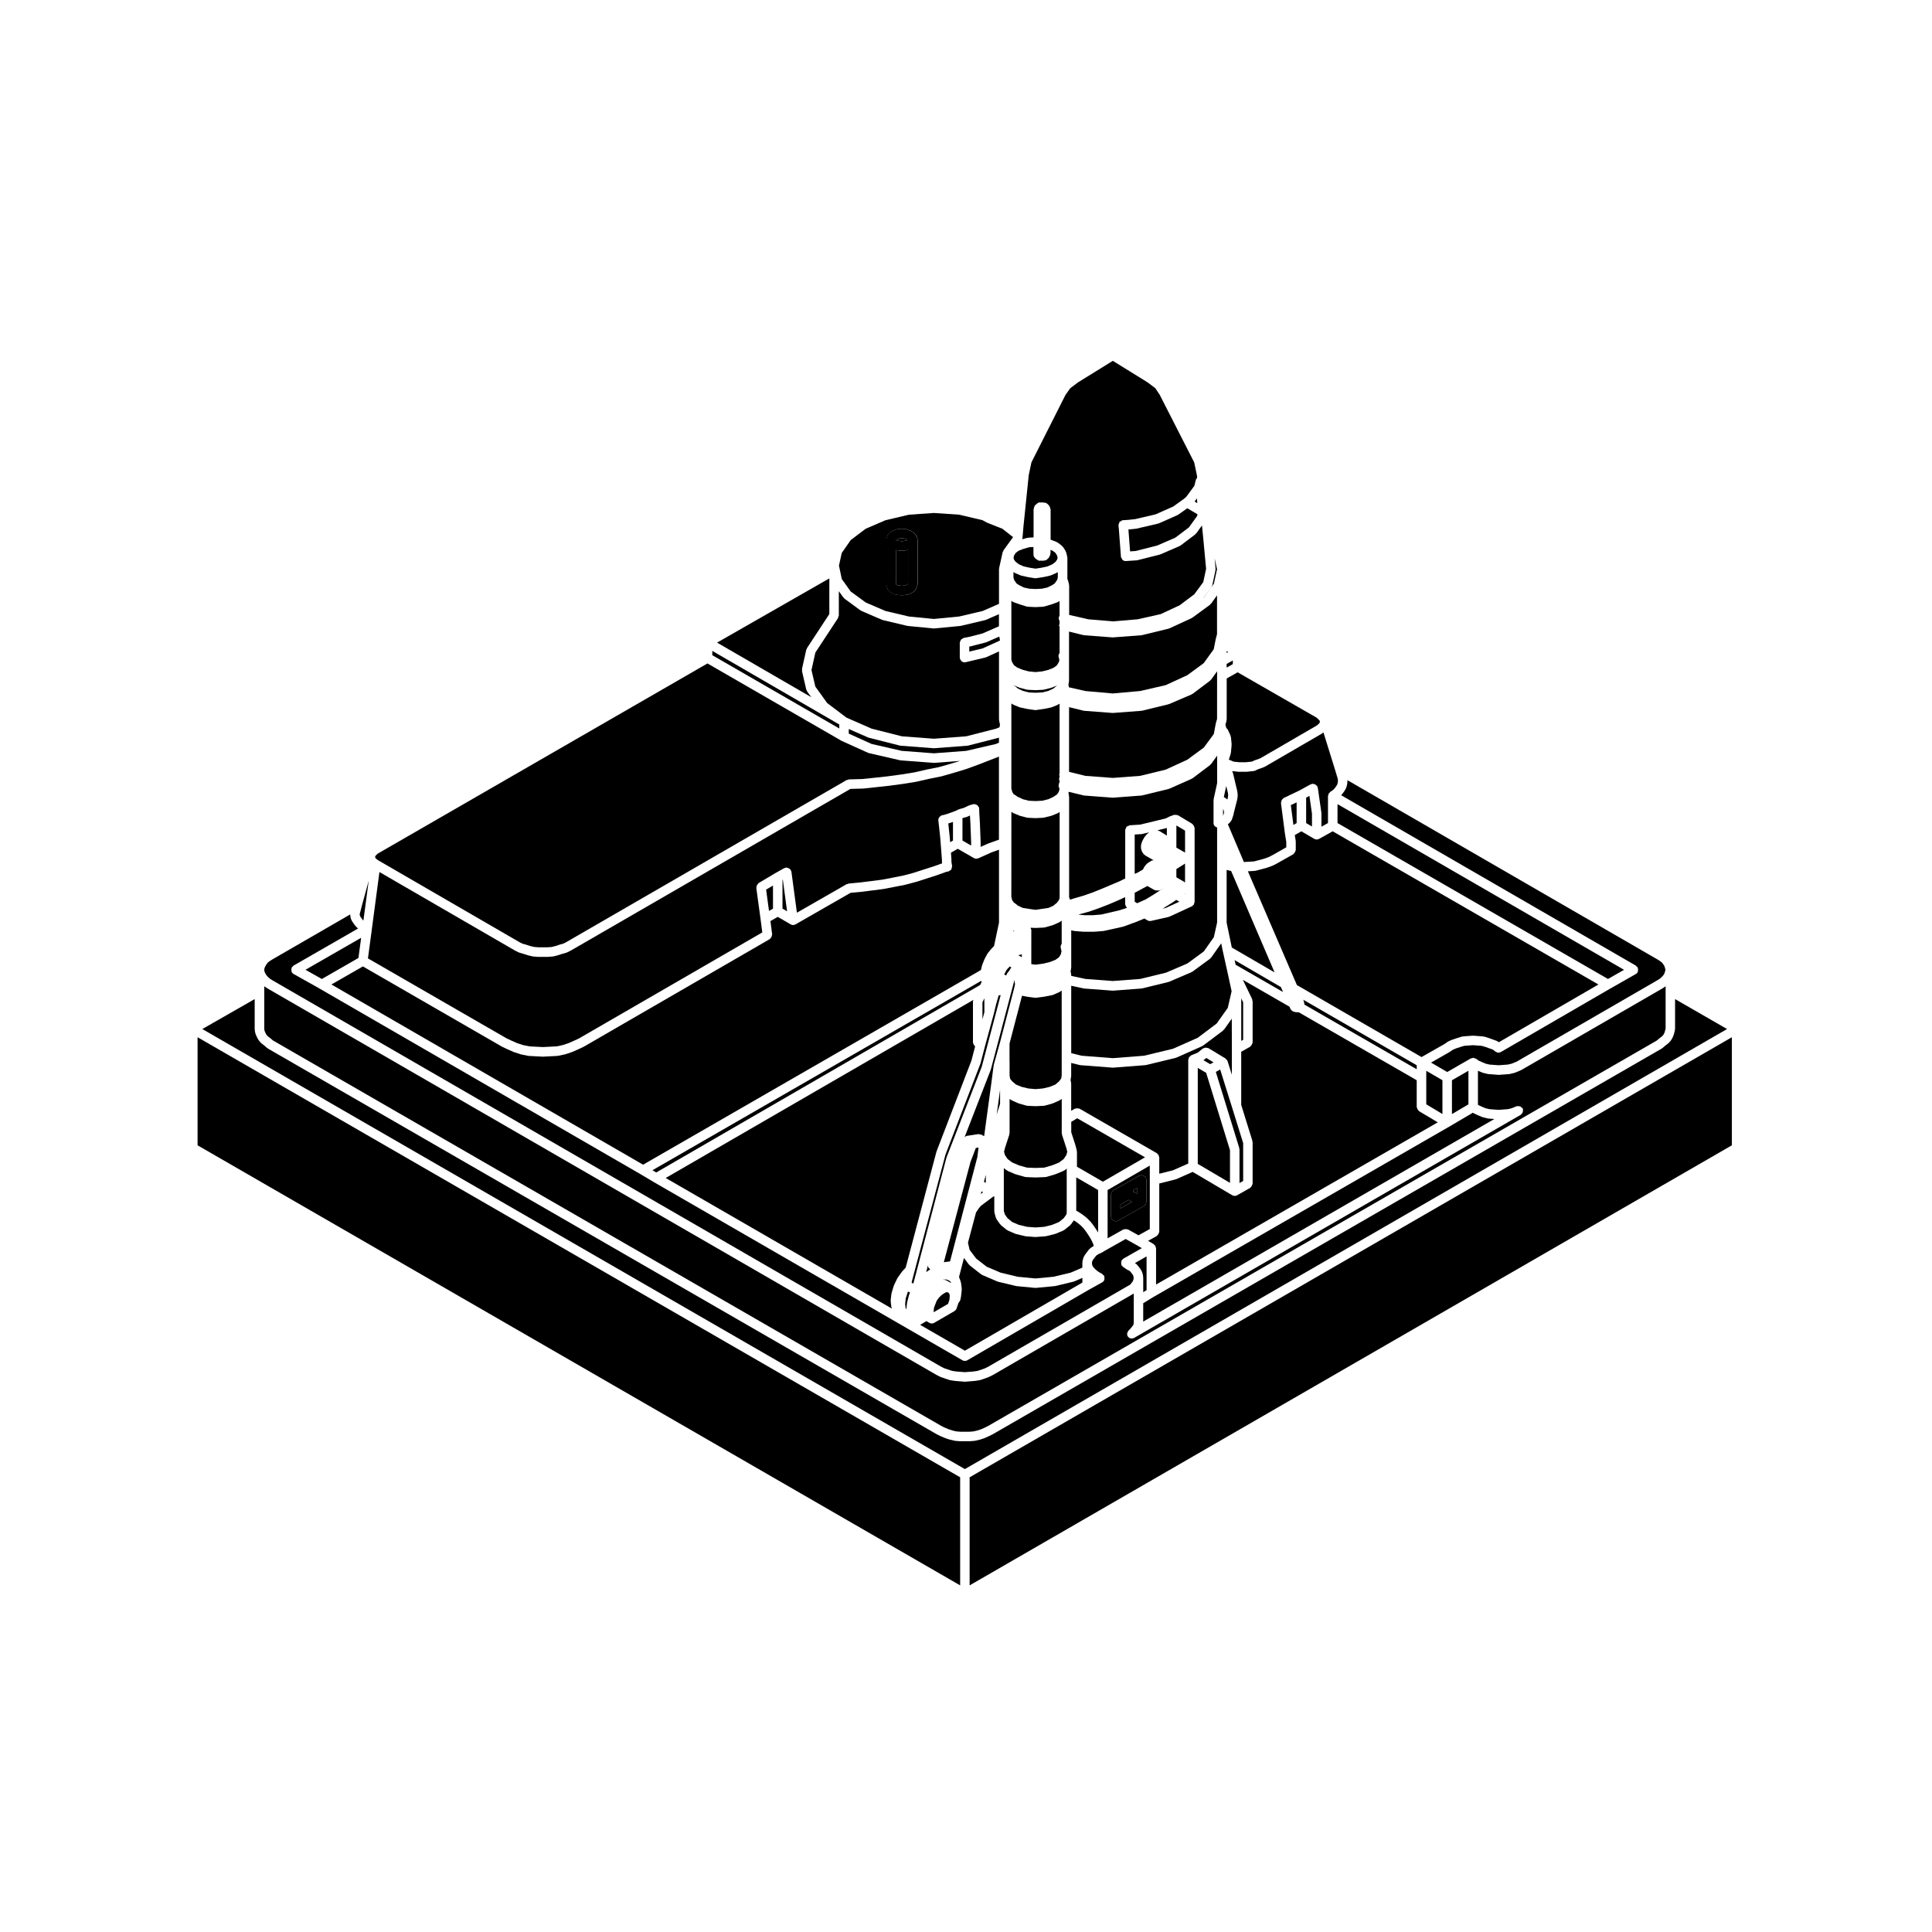
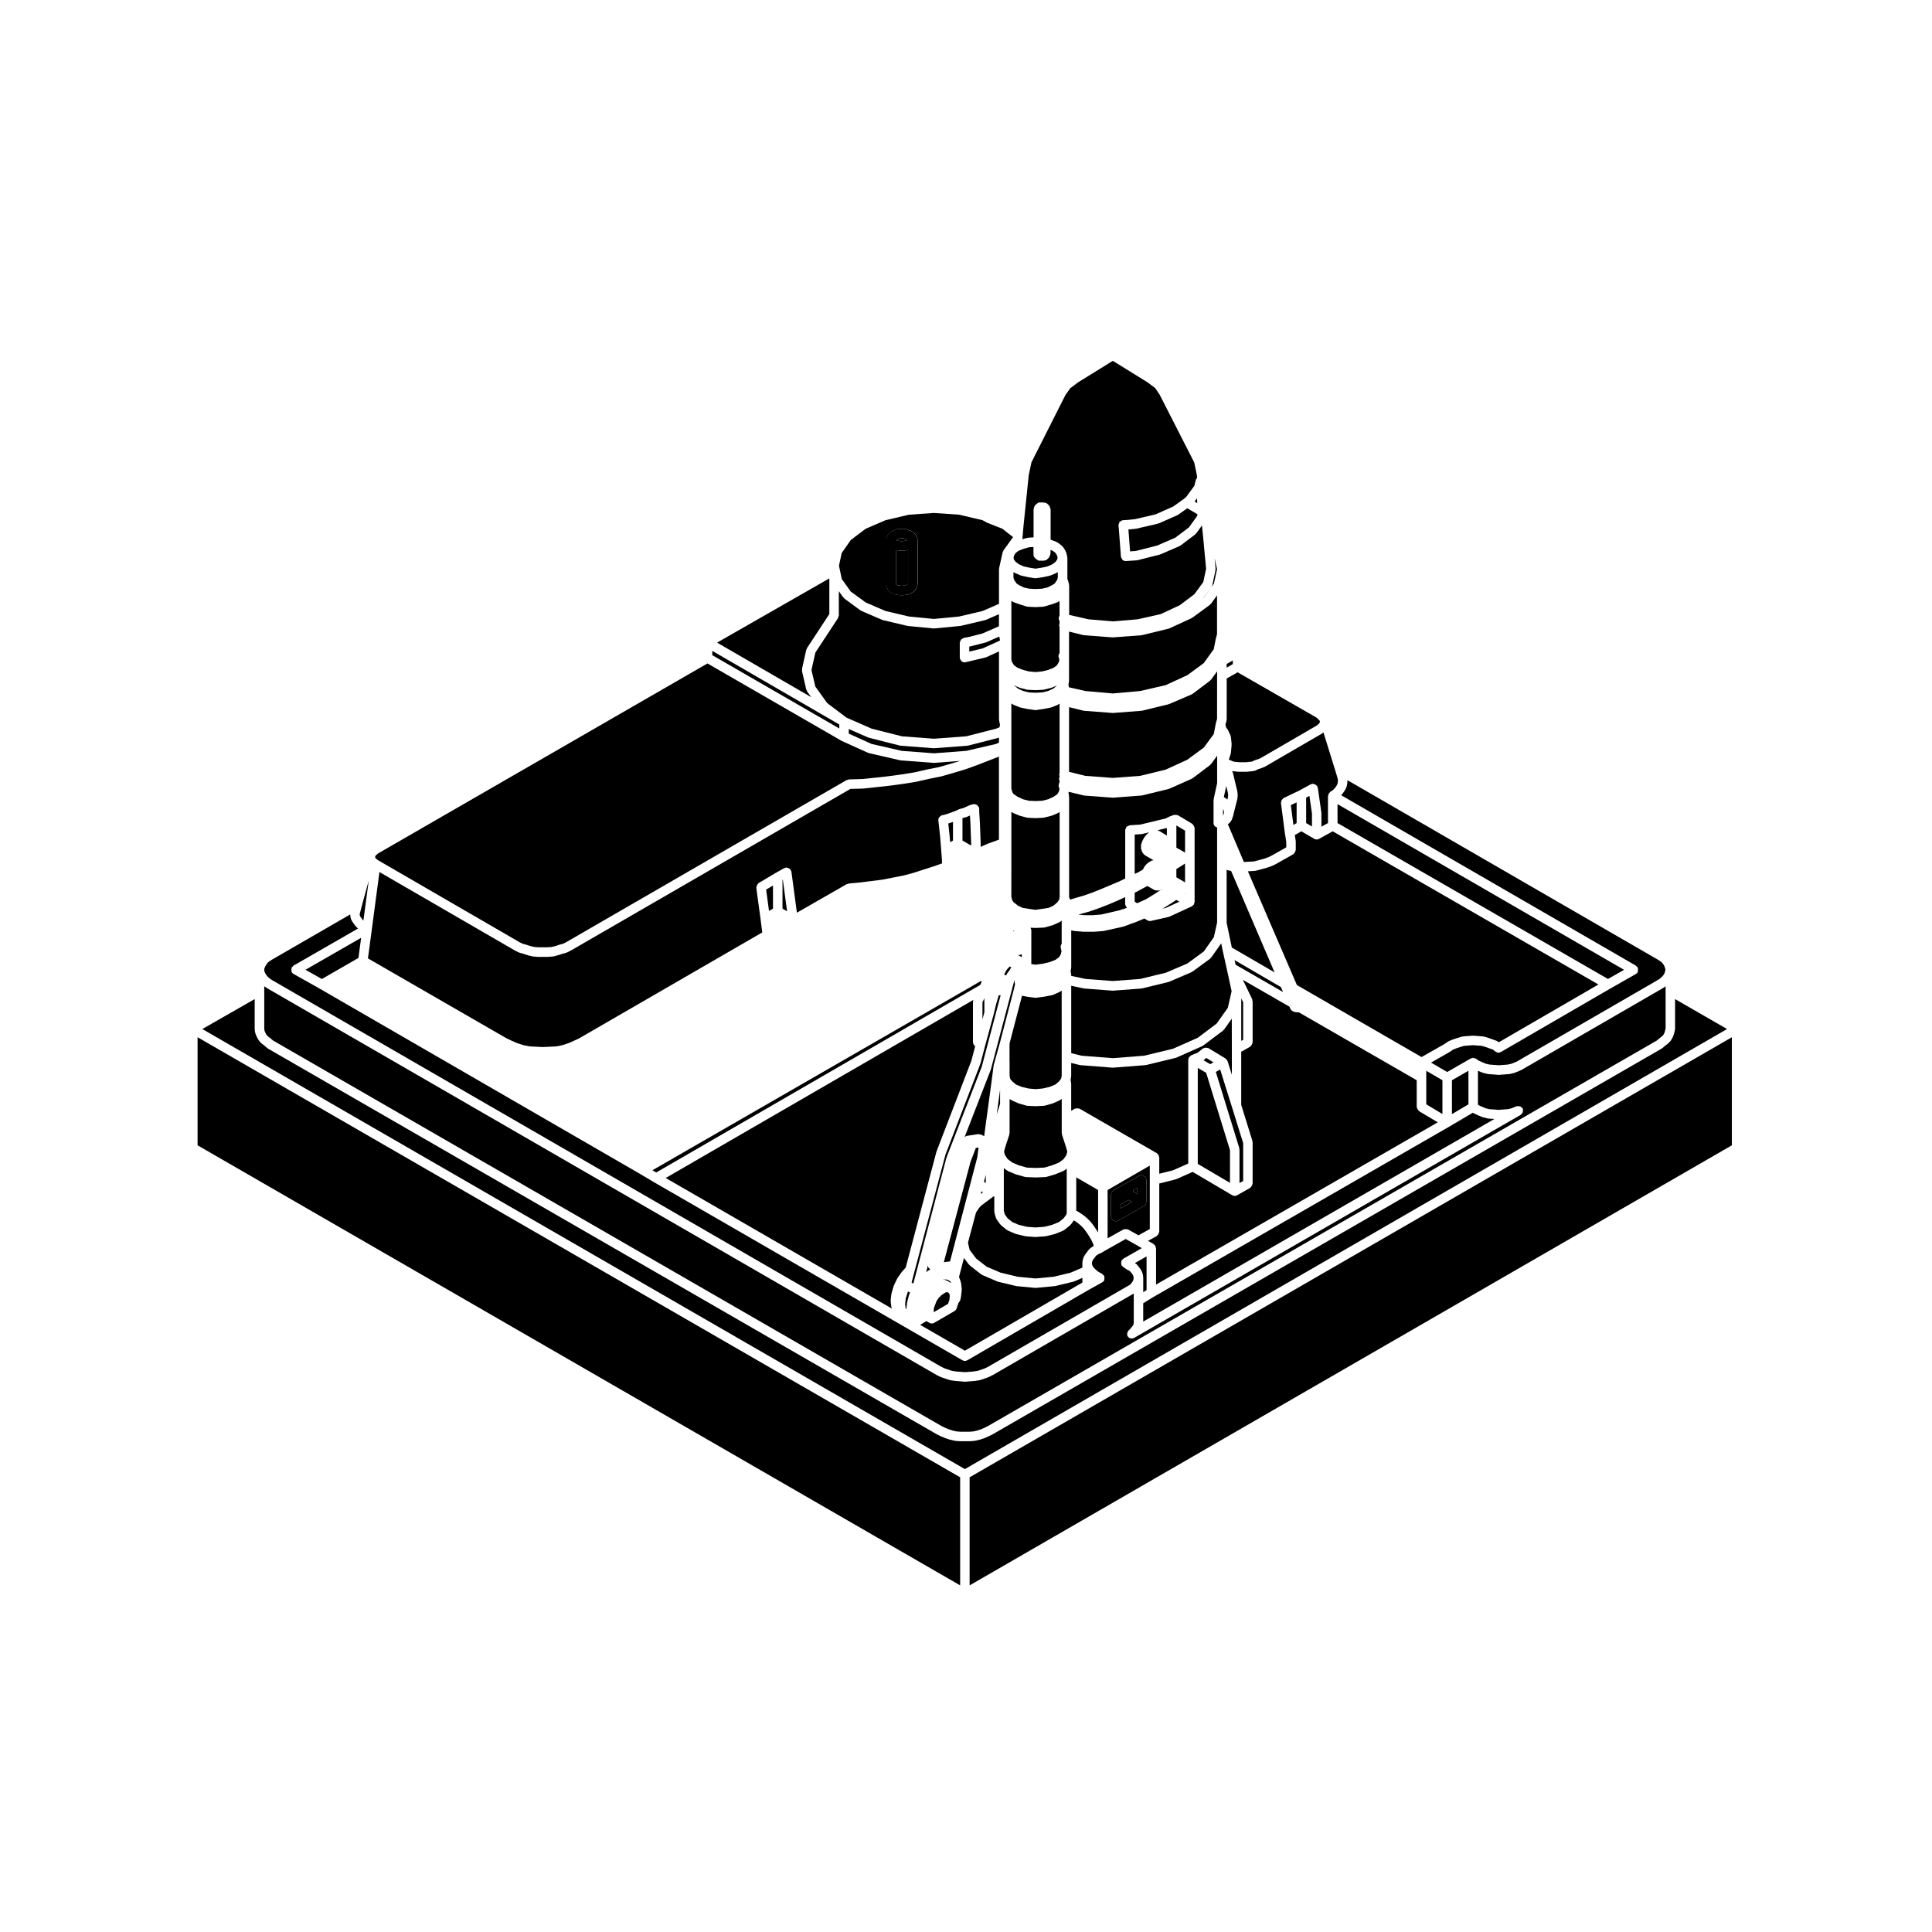
<svg xmlns="http://www.w3.org/2000/svg" fill="#000000" width="800px" height="800px" version="1.1" viewBox="144 144 512 512">
  <g>
    <path d="m351.37 377.19v7.606l1.215 0.707-1.121-8.363z" />
    <path d="m395.67 365.59 0.125 1.602 0.754-0.438v-4.934l-0.391 0.141-0.035 0.004-0.012 0.012-0.805 0.25 0.355 3.32-0.004 0.02z" />
    <path d="m224.95 401 4.336 2.445 9.703-5.574 0.719-5.348z" />
    <path d="m348.85 378.68-1.82 1.078 0.766 5.644 1.055-0.605z" />
    <path d="m401.05 360.11-0.629 0.297c-0.047 0.02-0.098 0.016-0.141 0.031-0.02 0.012-0.023 0.035-0.047 0.039l-1.168 0.332v5.945l2.297 1.324v-0.832l-0.188-4.918v-0.004z" />
    <path d="m400.58 341.59c-0.07 0.016-0.137 0.02-0.203 0.023-0.004 0-0.012 0.012-0.016 0.012l-8.781 0.66c-0.031 0.004-0.059 0.004-0.09 0.004s-0.066 0-0.098-0.004l-8.695-0.66c-0.004 0-0.012-0.012-0.02-0.012-0.066-0.004-0.133-0.004-0.195-0.023l-8.219-2.082c-0.02-0.004-0.023-0.031-0.047-0.035-0.051-0.016-0.102-0.012-0.152-0.031l-5.133-2.246v1.223l6.047 2.734 7.992 1.832 8.516 0.648 8.59-0.648 7.898-1.832 0.762-0.359v-1.316c-0.016 0.004-0.016 0.02-0.035 0.023z" />
-     <path d="m403.96 401.06 0.277-1.18c0.004-0.035 0.051-0.051 0.059-0.086 0.012-0.035-0.016-0.07 0-0.105l0.57-1.414c0.012-0.023 0.039-0.031 0.051-0.051 0.012-0.023-0.004-0.051 0.004-0.07l0.75-1.414c0.02-0.047 0.082-0.051 0.105-0.09 0.023-0.039 0.012-0.09 0.047-0.125l0.945-1.133c0.012-0.016 0.039-0.012 0.051-0.031 0.016-0.016 0.012-0.039 0.023-0.055l0.586-0.586 1.316-6.211v-19.332l-1.945 0.699-3.559 1.586c-0.133 0.059-0.266 0.074-0.402 0.086-0.02 0.004-0.031 0.023-0.051 0.023h-0.059c-0.211 0-0.43-0.055-0.629-0.168l-4.289-2.469-1.797 1.039 0.125 1.758c0 0.02-0.016 0.031-0.016 0.051 0 0.016 0.02 0.023 0.02 0.047v0.57l0.172 1.129c0.023 0.176-0.074 0.316-0.117 0.484-0.039 0.152-0.02 0.312-0.105 0.438-0.102 0.141-0.277 0.18-0.422 0.273-0.133 0.082-0.215 0.211-0.379 0.242l-0.035-0.008-0.43 0.074-2.543 0.91c-0.012 0.004-0.02 0-0.023 0.004-0.004 0-0.004 0.012-0.012 0.012l-2.641 0.848-2.644 0.852c-0.016 0.004-0.035 0.004-0.051 0.012-0.004 0-0.004 0.004-0.012 0.004l-2.832 0.754c-0.02 0.004-0.039 0.004-0.059 0.012-0.004 0-0.012 0.012-0.016 0.012l-2.832 0.562h-0.016l-2.922 0.562c-0.02 0.004-0.039 0-0.059 0.004-0.004 0.004-0.012 0.012-0.016 0.012l-2.926 0.379h-0.012l-3.019 0.379c-0.012 0-0.023 0-0.035 0.004h-0.004l-2.75 0.258-14.59 8.363h-0.004c-0.105 0.059-0.227 0.07-0.348 0.098-0.047 0.016-0.066 0.059-0.105 0.066-0.055 0.004-0.109 0.012-0.168 0.012h-0.004c-0.215-0.004-0.434-0.066-0.625-0.172l-3.438-1.996-1.945 1.113 0.457 3.512c0.012 0.09-0.059 0.152-0.066 0.242-0.012 0.168-0.047 0.297-0.121 0.449-0.074 0.152-0.156 0.258-0.281 0.363-0.066 0.059-0.074 0.156-0.152 0.203l-49.309 28.527c-0.02 0.012-0.051 0.012-0.07 0.02-0.012 0.004-0.012 0.023-0.023 0.031l-1.414 0.66c-0.004 0-0.012 0-0.02 0.004 0 0 0 0.004-0.004 0.004l-1.512 0.664c-0.023 0.012-0.055 0.004-0.082 0.016-0.016 0.012-0.016 0.023-0.031 0.031l-1.703 0.562c-0.035 0.016-0.074 0.012-0.109 0.02-0.012 0-0.016 0.016-0.023 0.016l-1.793 0.379c-0.059 0.016-0.121 0.016-0.18 0.02-0.004 0-0.012 0.012-0.02 0.012l-3.781 0.195h-0.059-0.059l-1.891-0.098h-0.004l-1.789-0.098c-0.004 0-0.012-0.012-0.016-0.012-0.055-0.004-0.109-0.004-0.168-0.016l-1.891-0.379c-0.012-0.004-0.016-0.016-0.031-0.02-0.039-0.012-0.082-0.004-0.117-0.02l-1.703-0.562c-0.016-0.004-0.016-0.02-0.031-0.031-0.023-0.012-0.055-0.004-0.082-0.016l-1.512-0.664s0-0.004-0.004-0.004c-0.004-0.004-0.016-0.004-0.02-0.004l-1.414-0.66c-0.016-0.004-0.016-0.023-0.023-0.031-0.023-0.012-0.051-0.012-0.07-0.02l-36.879-21.277-8.34 4.785 82.594 47.758z" />
    <path d="m394.8 450.86c0.004-0.023 0.035-0.035 0.047-0.059 0.004-0.023-0.012-0.055 0-0.082l9.332-24.027 5.008-18.973-0.082 0.016c-0.082 0.016-0.156 0.02-0.23 0.02h-0.191c-0.004 0-0.012-0.004-0.012-0.004l-0.664 2.273-0.656 2.715c-0.004 0.012-0.012 0.012-0.016 0.02 0 0.004 0.012 0.012 0.004 0.016l-2.266 8.312-1.23 4.715c-0.004 0.023-0.035 0.039-0.047 0.066-0.004 0.023 0.012 0.047 0 0.07l-9.23 24.023-8.203 30.93v0.004l-0.785 3.008 0.469 0.258z" />
    <path d="m403.75 405.03 0.379-0.762-0.102-0.336-87.129 50.195 1.004 0.594z" />
    <path d="m404.36 414.14 0.508-1.859v-3.734l-0.508 1.07z" />
    <path d="m577.75 400.18c0.082 0.086 0.207 0.105 0.266 0.207 0.031 0.055 0 0.109 0.02 0.168 0.059 0.152 0.059 0.297 0.059 0.457 0 0.172 0 0.312-0.066 0.465-0.023 0.055 0.004 0.109-0.023 0.168-0.117 0.203-0.289 0.359-0.473 0.469l-6.781 3.863-0.012 0.004s-0.004 0.004-0.012 0.004l-28.98 16.809c-0.203 0.117-0.418 0.172-0.637 0.172-0.25 0-0.488-0.102-0.695-0.242-0.031-0.016-0.059-0.004-0.082-0.023l-0.699-0.539-0.828-0.301c-0.012-0.004-0.016-0.004-0.02-0.004l-1.02-0.367-1.066-0.328-1.152-0.086h-0.02l-1.152-0.09-1.305 0.09h-0.004l-1.066 0.086-1.109 0.336-1.059 0.352-0.773 0.316-0.82 0.57c-0.02 0.016-0.039 0.012-0.059 0.02-0.02 0.012-0.02 0.035-0.039 0.047l-4.902 2.793 4.281 2.5 6.262-3.606c0.086-0.047 0.172-0.004 0.258-0.035 0.105-0.035 0.172-0.086 0.281-0.098 0.035-0.004 0.059-0.039 0.098-0.039 0.059 0 0.098 0.055 0.152 0.066 0.141 0.02 0.246 0.07 0.371 0.125 0.07 0.039 0.156 0.012 0.227 0.059l0.648 0.484 0.918 0.418v0.004l0.996 0.414 1.027 0.238 1.223 0.09h0.004l1.145 0.09 2.445-0.18 1.027-0.238 1.039-0.434c0.016-0.012 0.035 0.004 0.051 0 0.02-0.004 0.023-0.031 0.039-0.035 0.02-0.004 0.039 0.012 0.059 0.004l37.398-21.629h0.004l0.621-0.387 0.609-0.535 0.438-0.508 0.242-0.422 0.152-0.523h0.004l0.098-0.398-0.105-0.441-0.137-0.48-0.281-0.484-0.395-0.527-0.598-0.449-0.641-0.402h-0.004l-82.117-47.48c0.004 0.035-0.023 0.059-0.023 0.09 0 0.055 0.051 0.098 0.039 0.145l-0.09 0.852c-0.012 0.039-0.051 0.066-0.055 0.102-0.004 0.039 0.023 0.074 0.016 0.105l-0.188 0.66c-0.02 0.066-0.082 0.09-0.105 0.145-0.02 0.047 0.004 0.09-0.016 0.133l-0.383 0.664c-0.016 0.035-0.051 0.047-0.07 0.074-0.016 0.02-0.004 0.039-0.02 0.059l-0.559 0.75c-0.02 0.023-0.059 0.016-0.082 0.039-0.031 0.031-0.02 0.074-0.047 0.102l-0.074 0.074 78.125 45.172c0.109 0.062 0.129 0.184 0.203 0.262z" />
    <path d="m384.96 487.12c0.016-0.051-0.012-0.102 0.012-0.141l0.211-0.43-0.527-0.293-0.117 0.238-0.508 1.598-0.16 1.523 0.141 1.152 0.012 0.02 0.172 0.102 0.176-1.586c0.004-0.047 0.023-0.082 0.035-0.117 0-0.02-0.012-0.035-0.004-0.051l0.473-1.891c0.012-0.055 0.066-0.074 0.086-0.125z" />
    <path d="m392.2 449.19c0.004-0.02-0.012-0.047 0-0.07l9.234-24.031 0.984-3.769c-0.035-0.02-0.035-0.066-0.066-0.09-0.133-0.102-0.191-0.23-0.273-0.371-0.082-0.145-0.16-0.266-0.18-0.434-0.004-0.051-0.055-0.086-0.055-0.137v-10.957c0-0.102 0.086-0.16 0.105-0.258 0.004-0.031 0-0.059 0.004-0.09l-81.535 47.195 59.922 34.598c-0.02-0.047 0.004-0.098-0.004-0.137-0.023-0.074-0.102-0.117-0.105-0.203l-0.191-1.512c-0.004-0.055 0.039-0.102 0.039-0.145 0-0.059-0.051-0.102-0.047-0.152l0.191-1.703c0.004-0.047 0.051-0.059 0.059-0.105 0.004-0.039-0.023-0.074-0.012-0.109l0.562-1.891c0.012-0.035 0.051-0.047 0.066-0.082 0.012-0.035-0.012-0.07 0.004-0.105l0.852-1.789c0.016-0.035 0.059-0.039 0.082-0.074 0.02-0.035 0-0.074 0.023-0.105l1.133-1.605c0.016-0.023 0.055-0.023 0.074-0.051 0.02-0.023 0.012-0.059 0.031-0.086l0.922-0.992 8.141-30.688c0-0.016 0.031-0.027 0.039-0.051z" />
    <path d="m431.04 477.69c0.012-0.066-0.023-0.121 0-0.18l0.289-0.66c0.02-0.055 0.086-0.059 0.105-0.105 0.031-0.047 0.012-0.102 0.039-0.141l0.562-0.754h0.004v-0.004l0.559-0.75c0.051-0.059 0.133-0.059 0.188-0.105 0.055-0.055 0.055-0.137 0.117-0.18l0.855-0.57c0.023-0.02 0.059-0.004 0.09-0.02l-0.117-0.508-0.484-1.055-0.609-1.043-0.73-1.094-0.762-1.02-0.84-0.84-0.848-0.676-0.238-0.16-0.641-0.418-0.75 1.055c-0.035 0.047-0.098 0.031-0.133 0.07-0.051 0.055-0.039 0.133-0.102 0.176l-1.516 1.23c-0.059 0.047-0.133 0.035-0.195 0.07-0.051 0.031-0.066 0.098-0.117 0.117l-2.074 0.852c-0.047 0.02-0.09 0.016-0.137 0.023-0.012 0.004-0.02 0.023-0.035 0.031l-2.266 0.562c-0.07 0.02-0.125 0.02-0.195 0.023-0.004 0-0.012 0.012-0.02 0.012l-2.551 0.188c-0.023 0.004-0.055 0.004-0.09 0.004s-0.07 0-0.102-0.004l-2.449-0.188c-0.012 0-0.012-0.004-0.02-0.012-0.059-0.004-0.117-0.004-0.176-0.02l-2.363-0.562c-0.023-0.004-0.031-0.031-0.055-0.039-0.051-0.012-0.105-0.012-0.152-0.031l-1.988-0.852c-0.051-0.02-0.059-0.086-0.105-0.105-0.059-0.035-0.133-0.023-0.188-0.07l-1.516-1.23c-0.055-0.047-0.051-0.121-0.098-0.176-0.035-0.039-0.105-0.023-0.133-0.07l-0.945-1.32c-0.039-0.055-0.012-0.121-0.039-0.176-0.047-0.082-0.121-0.121-0.145-0.211l-0.379-1.324c-0.016-0.066 0.031-0.109 0.02-0.176-0.012-0.066-0.07-0.105-0.07-0.168v-4.086l-0.359 0.168-2.535 1.898s-0.004 0-0.004 0.004l-0.637 0.48-0.527 0.605-0.781 1.168-2.133 8 0.434 1.891 1.727 2.297 2.769 2.168 3.699 1.586 4.535 1.09 4.715 0.453 4.801-0.453 4.535-1.09 3.098-1.328v-1.25c0-0.035 0.035-0.055 0.035-0.09 0.004-0.031-0.023-0.055-0.023-0.09l0.102-0.664c0.012-0.078 0.074-0.102 0.094-0.156z" />
    <path d="m446.97 482.73v3.703l0.883-0.535v-8.938l-3.062 1.75c0.066 0.035 0.082 0.109 0.137 0.16 0.07 0.051 0.16 0.039 0.223 0.105l0.57 0.66c0.016 0.016 0.012 0.035 0.02 0.051 0.012 0.016 0.031 0.012 0.039 0.023l0.562 0.754c0.035 0.047 0.016 0.105 0.039 0.152 0.023 0.047 0.09 0.059 0.109 0.105l0.277 0.66c0.031 0.066-0.012 0.125 0.004 0.191 0.016 0.059 0.086 0.098 0.098 0.156l0.102 0.852c0 0.031-0.023 0.051-0.023 0.074 0 0.027 0.023 0.047 0.023 0.074z" />
    <path d="m412.44 330.66c-0.066-0.031-0.133-0.02-0.191-0.066l-0.23-0.18v22.609l0.23 0.77c0.004 0.023-0.02 0.051-0.012 0.074l0.422 0.637 0.258 0.125c0.039 0.016 0.039 0.059 0.07 0.082 0.039 0.02 0.082 0.004 0.105 0.023l0.555 0.398 1.41 0.664 1.559 0.406 1.789 0.086 1.812-0.086 1.629-0.406 1.375-0.648 0.59-0.418c0.016-0.016 0.039 0 0.055-0.016 0.016-0.012 0.016-0.031 0.035-0.039l0.223-0.133 0.465-0.699c0.016-0.172 0.066-0.309 0.145-0.457l0.035-0.176-0.117-0.598c-0.039-0.121-0.141-0.211-0.141-0.344 0-0.086 0.074-0.137 0.09-0.215-0.016-0.289 0.035-0.527 0.195-0.754v-0.352c-0.16-0.352-0.172-0.715 0-1.062v-0.238c-0.039-0.188-0.141-0.367-0.086-0.551 0.02-0.051 0.066-0.066 0.086-0.105v-18.512l-0.113 0.09c-0.059 0.051-0.133 0.035-0.195 0.074-0.055 0.031-0.07 0.102-0.125 0.121l-1.602 0.66c-0.059 0.023-0.117 0.02-0.176 0.035-0.02 0.004-0.031 0.031-0.051 0.035l-1.891 0.379c-0.023 0.004-0.047 0.004-0.066 0.004-0.004 0-0.004 0.004-0.004 0.004l-1.988 0.289c-0.059 0.012-0.109 0.016-0.172 0.016h-0.004-0.004c-0.059 0-0.109-0.004-0.172-0.016l-1.988-0.289s-0.004-0.004-0.012-0.012c-0.02 0-0.047 0-0.07-0.004l-1.793-0.379c-0.02-0.004-0.023-0.023-0.047-0.031-0.059-0.016-0.117-0.012-0.172-0.035l-1.605-0.66c-0.055-0.016-0.059-0.078-0.105-0.102z" />
    <path d="m413.1 325.96c0.023 0.02 0.055 0.012 0.074 0.023l0.562 0.473c0.004 0.004 0 0.012 0.012 0.016l1.309 0.609 1.566 0.414 1.789 0.09 1.812-0.09 1.617-0.402 1.359-0.641 0.523-0.453c0.004-0.004 0.016 0 0.023-0.012 0.012-0.004 0.004-0.02 0.016-0.023l0.336-0.266 0.02-0.031-1.367 0.559c-0.039 0.02-0.09 0.016-0.137 0.023-0.012 0.004-0.02 0.023-0.035 0.031l-1.891 0.473c-0.074 0.02-0.145 0.023-0.223 0.031-0.012 0-0.012 0.012-0.02 0.012l-1.988 0.102h-0.059-0.059l-1.988-0.102c-0.004 0-0.012-0.012-0.02-0.012-0.082-0.004-0.156-0.012-0.238-0.031l-1.793-0.473c-0.016-0.004-0.023-0.023-0.047-0.031-0.035-0.016-0.082-0.012-0.109-0.023l-1.5-0.613 0.02 0.035 0.383 0.25c0.031 0.016 0.031 0.047 0.051 0.062z" />
    <path d="m416.42 286.55c0.051-0.012 0.082-0.059 0.133-0.066l1.355-0.07v-7.453c0-0.039 0.039-0.07 0.047-0.109-0.016-0.176 0.059-0.316 0.125-0.492 0.016-0.07 0.051-0.109 0.074-0.176 0.066-0.105 0.055-0.238 0.141-0.324 0.059-0.055 0.145-0.039 0.215-0.086 0.012-0.016 0.02-0.031 0.035-0.047 0.012-0.012 0.004-0.023 0.016-0.035 0.012-0.004 0.02-0.004 0.031-0.012 0.051-0.035 0.055-0.105 0.105-0.133 0.012-0.004 0.02 0 0.031 0 0.23-0.25 0.543-0.414 0.91-0.414 0.055 0 0.098 0.051 0.145 0.059 0.055-0.012 0.086-0.059 0.137-0.059 0.035 0 0.066 0.035 0.098 0.039 0.039-0.004 0.059-0.039 0.098-0.039 0.055 0 0.098 0.051 0.145 0.059 0.023-0.004 0.039-0.023 0.066-0.031h0.012c0.02-0.004 0.039-0.031 0.066-0.031 0.074 0 0.121 0.066 0.195 0.082 0.23 0 0.473-0.012 0.684 0.125l0.289 0.188c0.039 0.023 0.039 0.082 0.074 0.105 0.035 0.023 0.09 0.02 0.121 0.055 0.02 0.02 0.012 0.051 0.031 0.066 0.02 0.02 0.051 0.012 0.066 0.031 0.055 0.059 0.047 0.145 0.098 0.211 0.02 0.023 0.051 0.035 0.074 0.066 0.012 0.012 0.023 0.016 0.035 0.031 0.031 0.047 0.102 0.051 0.121 0.105 0.035 0.066 0 0.133 0.02 0.203 0.074 0.133 0.121 0.238 0.141 0.383 0.012 0.07 0.074 0.109 0.074 0.18v8.074c0.012 0.004 0.02-0.004 0.031 0l1.516 0.57c0.066 0.023 0.082 0.102 0.137 0.125 0.055 0.031 0.121 0.004 0.172 0.047l1.133 0.848c0.07 0.051 0.07 0.141 0.117 0.203 0.059 0.059 0.145 0.059 0.195 0.133l0.66 1.043c0.039 0.066 0.004 0.133 0.031 0.203 0.031 0.066 0.105 0.098 0.121 0.16l0.289 1.133c0.016 0.055-0.031 0.105-0.023 0.156 0.012 0.059 0.066 0.098 0.066 0.152v5.379c0 0.047-0.047 0.07-0.047 0.109l0.055 0.098c0.035 0.059 0.004 0.121 0.023 0.188 0.031 0.059 0.102 0.09 0.117 0.152l0.289 1.137c0.012 0.059-0.031 0.105-0.031 0.156 0.012 0.059 0.066 0.09 0.066 0.145v7.785l5.062 1.164 6.523 0.551 6.504-0.543 6.133-1.371 5.039-2.336 3.906-2.934 2.371-3.219 0.754-3.523-0.734-7.836v-0.004l-0.363-3.652-1.516 2.106c-0.039 0.051-0.105 0.035-0.152 0.074-0.055 0.059-0.047 0.141-0.109 0.191l-3.871 2.926c-0.051 0.039-0.109 0.023-0.168 0.055-0.039 0.023-0.051 0.082-0.098 0.102l-5.008 2.176c-0.047 0.02-0.102 0.016-0.145 0.031-0.02 0.004-0.023 0.031-0.047 0.035l-5.953 1.512c-0.07 0.016-0.137 0.02-0.211 0.023-0.004 0-0.012 0.012-0.016 0.012l-2.828 0.188c-0.031 0.004-0.066 0.004-0.102 0.004-0.324 0-0.625-0.125-0.852-0.336-0.074-0.07-0.074-0.18-0.133-0.266-0.109-0.176-0.25-0.336-0.266-0.559l-0.57-7.547-0.086-0.699c-0.004-0.016 0.016-0.023 0.012-0.039 0-0.012-0.016-0.02-0.016-0.035-0.012-0.156 0.098-0.273 0.137-0.414 0.051-0.16 0.051-0.336 0.156-0.469 0.102-0.109 0.246-0.137 0.379-0.211 0.141-0.086 0.25-0.223 0.43-0.242 0.012 0 0.023 0.016 0.039 0.012 0.012 0 0.02-0.016 0.031-0.016l1.457-0.098s0.004-0.004 0.012-0.004l1.742-0.18 5.441-1.27 4.684-2.07 2.871-2.062 0.598-0.527 2.141-2.906 0.406-1.641c0.031-0.105 0.133-0.152 0.18-0.246 0.055-0.105 0.066-0.215 0.145-0.309l-0.066-0.641-0.711-3.375-9.141-17.914-1.168-1.75-2.047-1.543-9.211-5.703-9.211 5.703-2.062 1.551-1.258 1.758-9.035 17.895-0.715 3.375-1.406 13.695-0.188 2.262v0.004 0.004l-0.098 1.023 1.336-0.367c0.047-0.008 0.094 0.027 0.145 0.02z" />
    <path d="m460.58 276.91 0.711 0.426-0.09-1.266z" />
    <path d="m463.04 302.35 2.656-3.688 0.832-3.812-0.645-2.891 0.262 2.766c0.004 0.07-0.055 0.117-0.059 0.188-0.004 0.07 0.055 0.125 0.035 0.195l-0.848 3.969c-0.031 0.105-0.117 0.172-0.168 0.266-0.035 0.074-0.012 0.152-0.055 0.215l-2.109 2.867z" />
    <path d="m413.18 292.91 0.863 0.645 1.27 0.555 1.535 0.336 1.57 0.25 1.621-0.246 1.566-0.348 1.258-0.543 0.855-0.648 0.422-0.598 0.137-0.516-0.152-0.605-0.43-0.68-0.797-0.598-0.5-0.18v0.953c0 0.082-0.07 0.125-0.086 0.203-0.012 0.074 0.039 0.141 0.012 0.215-0.031 0.102-0.125 0.16-0.188 0.25-0.016 0.047-0.031 0.086-0.051 0.125-0.02 0.039 0.012 0.09-0.012 0.125-0.02 0.035-0.059 0.059-0.086 0.098-0.004 0.004-0.004 0.016-0.012 0.023-0.082 0.188-0.242 0.297-0.398 0.43-0.016 0.012-0.02 0.02-0.035 0.031-0.109 0.086-0.172 0.215-0.312 0.262-0.137 0.051-0.289 0.07-0.434 0.07-0.012 0-0.012-0.004-0.02-0.004-0.082 0.016-0.133 0.098-0.223 0.098-0.035 0-0.066-0.035-0.098-0.039-0.039 0.004-0.059 0.039-0.098 0.039-0.055 0-0.098-0.051-0.145-0.059-0.055 0.012-0.086 0.059-0.137 0.059-0.035 0-0.066-0.035-0.098-0.039-0.039 0.004-0.059 0.039-0.098 0.039-0.047 0-0.074-0.039-0.121-0.051-0.055 0.012-0.105 0.051-0.16 0.051-0.191 0-0.379-0.047-0.562-0.133-0.082-0.039-0.102-0.137-0.168-0.191-0.117-0.059-0.258-0.051-0.352-0.145-0.031-0.031-0.023-0.086-0.051-0.117-0.035-0.023-0.082-0.012-0.105-0.039-0.02-0.02-0.016-0.059-0.039-0.086-0.266-0.23-0.449-0.543-0.449-0.926 0-0.055 0.051-0.098 0.055-0.141-0.004-0.055-0.055-0.086-0.055-0.137v-1.738l-1.09 0.055-1.535 0.43-1.32 0.527c-0.004 0.004-0.016 0-0.02 0.004l-0.73 0.543-0.434 0.68-0.156 0.613 0.137 0.508z" />
    <path d="m456.27 280.38c-0.047 0.031-0.102 0.023-0.145 0.051-0.035 0.02-0.039 0.066-0.082 0.082l-4.914 2.172c-0.055 0.023-0.105 0.02-0.168 0.035-0.023 0.012-0.031 0.035-0.055 0.039l-5.668 1.324c-0.047 0.012-0.086 0.012-0.133 0.016-0.012 0-0.012 0.016-0.02 0.016l-1.797 0.188c-0.035 0.004-0.074 0.004-0.105 0.004l-0.141 0.012 0.438 5.801 1.461-0.098 5.742-1.457 4.793-2.082 3.594-2.719 2.18-3.012 0.086-0.469-2.695-1.594z" />
    <path d="m412.02 303.21v15.527c0 0.004-0.004 0.012-0.004 0.012l0.191 0.711 0.523 0.855 0.887 0.613 1.406 0.574 1.633 0.43 1.754 0.172 1.785-0.176 1.668-0.414 1.395-0.574 0.816-0.609 0.523-0.863 0.152-0.555-0.203-0.805c-0.102-0.383 0.023-0.742 0.246-1.031v-7.019c-0.035-0.105-0.141-0.176-0.141-0.293 0-0.168 0.102-0.281 0.141-0.43l-0.004-0.777c-0.293-0.434-0.301-0.957 0-1.387v-3.894l-0.105 0.086c-0.07 0.059-0.156 0.047-0.238 0.086-0.059 0.035-0.082 0.105-0.141 0.133l-1.602 0.57c-0.016 0.004-0.035 0.004-0.047 0.012-0.012 0-0.012 0.012-0.02 0.012l-1.891 0.562c-0.09 0.031-0.18 0.035-0.277 0.039-0.012 0-0.016 0.016-0.023 0.016l-1.984 0.098h-0.059-0.059l-1.984-0.098c-0.016 0-0.016-0.016-0.031-0.016-0.098-0.004-0.191-0.016-0.293-0.047l-1.793-0.562c-0.004 0-0.004-0.012-0.012-0.012-0.016-0.004-0.023 0-0.035-0.004l-1.602-0.57c-0.059-0.02-0.074-0.086-0.125-0.105-0.07-0.039-0.156-0.023-0.227-0.082z" />
    <path d="m412.76 297.7 0.539 0.766c0.02 0.031 0 0.07 0.02 0.102l0.73 0.488 1.281 0.641 1.445 0.316 1.637 0.086 1.719-0.086 1.445-0.324 1.285-0.637 0.727-0.488c0.02-0.031 0.004-0.07 0.023-0.102l0.539-0.777 0.133-0.453 0.047-0.188v-1.43l-0.059 0.047c-0.051 0.035-0.109 0.023-0.168 0.055-0.039 0.023-0.047 0.074-0.09 0.098l-1.516 0.66c-0.055 0.023-0.109 0.02-0.172 0.035-0.02 0.012-0.031 0.035-0.055 0.039l-1.699 0.379c-0.031 0.004-0.051 0.004-0.082 0.012 0 0-0.004 0.004-0.012 0.004l-1.887 0.285c-0.059 0.012-0.117 0.016-0.18 0.016h-0.004-0.004c-0.066 0-0.125-0.004-0.191-0.016l-1.793-0.289c-0.004 0-0.004-0.012-0.016-0.012-0.02 0-0.039 0-0.059-0.004l-1.703-0.379c-0.023-0.004-0.035-0.031-0.055-0.039-0.066-0.016-0.121-0.012-0.18-0.035l-1.508-0.66c-0.047-0.02-0.051-0.07-0.09-0.098-0.059-0.031-0.117-0.02-0.168-0.055l-0.059-0.047v1.43l0.051 0.195z" />
    <path d="m369.43 300.74 3.988 2.922 5.238 2.258 6.219 1.465 6.609 0.645 6.695-0.645 6.219-1.465 4.344-1.891v-9.191c0-0.051 0.051-0.086 0.055-0.133 0.004-0.047-0.039-0.098-0.023-0.141l0.945-4.254c0.02-0.098 0.109-0.133 0.152-0.211 0.035-0.086 0.004-0.176 0.059-0.25l2.535-3.492 0.004-0.02-2.812-2.203-3.894-1.543c-0.016-0.004-0.02-0.031-0.035-0.035-0.031-0.016-0.07-0.012-0.102-0.023l-1.273-0.684-6.168-1.449-6.699-0.457-6.609 0.457-6.211 1.465-5.246 2.258-3.965 2.996-2.387 3.422-0.734 3.359 0.742 3.535zm9.461-13.645c0-0.051 0.047-0.074 0.051-0.117 0.004-0.051-0.035-0.086-0.023-0.125l0.098-0.473c0.012-0.059 0.074-0.086 0.098-0.141 0.02-0.055-0.016-0.109 0.012-0.168l0.188-0.379c0.047-0.09 0.145-0.105 0.207-0.176 0.059-0.082 0.055-0.188 0.137-0.25l0.473-0.379c0.066-0.051 0.152-0.031 0.223-0.066 0.07-0.039 0.098-0.121 0.172-0.145l0.555-0.18 0.715-0.273c0.074-0.031 0.152 0.02 0.23 0.004 0.082-0.016 0.133-0.09 0.211-0.09h1.504c0.098 0 0.152 0.082 0.242 0.102 0.086 0.02 0.172-0.031 0.258 0.004l0.59 0.25 0.578 0.168c0.109 0.031 0.156 0.137 0.25 0.195 0.098 0.055 0.211 0.039 0.297 0.121l0.758 0.758c0.098 0.098 0.086 0.23 0.141 0.336 0.059 0.109 0.176 0.176 0.203 0.309l0.098 0.473c0.012 0.047-0.031 0.082-0.023 0.125 0.004 0.047 0.051 0.07 0.051 0.117v11.809c0 0.074-0.066 0.117-0.082 0.188-0.012 0.07 0.039 0.137 0.016 0.207-0.031 0.098-0.121 0.156-0.176 0.242-0.035 0.117 0 0.242-0.07 0.348l-0.379 0.562c-0.059 0.098-0.156 0.141-0.23 0.211-0.031 0.031-0.023 0.082-0.059 0.105l-0.379 0.281c-0.051 0.039-0.109 0.023-0.168 0.055-0.039 0.02-0.047 0.074-0.086 0.09l-0.66 0.289c-0.086 0.035-0.18 0.039-0.266 0.055-0.02 0.004-0.035 0.031-0.055 0.035l-0.664 0.102h-0.035l-0.75 0.082c-0.051 0.004-0.102 0.012-0.152 0.012s-0.102-0.004-0.152-0.012l-0.754-0.098-0.75-0.098c-0.031-0.004-0.051-0.039-0.082-0.047-0.109-0.023-0.223-0.023-0.328-0.082l-0.57-0.289c-0.012-0.004-0.012-0.023-0.023-0.031-0.016-0.012-0.035-0.004-0.051-0.016l-0.473-0.281c-0.016-0.012-0.016-0.031-0.023-0.035-0.238-0.152-0.434-0.363-0.523-0.656l-0.188-0.559-0.004-0.004c-0.031-0.09 0.023-0.18 0.012-0.273-0.051-0.141-0.168-0.25-0.168-0.406v-11.785z" />
    <path d="m381.44 298.8 0.035 0.109 0.016 0.012 0.352 0.176 0.535 0.066 0.605 0.078 0.574-0.07s0-0.004 0.004-0.004l0.504-0.07 0.352-0.156 0.102-0.074 0.133-0.195v-8.941h-0.02c-0.02 0.004-0.035 0.031-0.055 0.035l-0.664 0.102h-0.035l-0.734 0.098c-0.051 0.004-0.102 0.012-0.152 0.012-0.051 0-0.102-0.004-0.152-0.012l-0.754-0.098-0.66-0.086v8.922l0.016 0.098c0-0.004-0.004 0 0 0z" />
    <path d="m381.85 287.29 0.535 0.066 0.605 0.074 0.574-0.07s0-0.004 0.004-0.004l0.504-0.07 0.277-0.121 0.117-0.117-0.059-0.059-0.344-0.102c-0.016-0.004-0.02-0.023-0.039-0.031-0.035-0.016-0.074-0.012-0.109-0.023l-0.422-0.18h-1.035l-0.527 0.203c-0.012 0.004-0.023 0.004-0.039 0.004-0.004 0.004-0.004 0.012-0.016 0.016l-0.348 0.109-0.074 0.059 0.145 0.109z" />
    <path d="m464.8 304.06c-0.059 0.059-0.055 0.145-0.117 0.195l-4.637 3.402c-0.039 0.031-0.098 0.02-0.137 0.047-0.035 0.023-0.039 0.07-0.082 0.09l-5.949 2.742c-0.055 0.023-0.109 0.02-0.172 0.039-0.023 0.004-0.031 0.035-0.059 0.039l-6.988 1.703c-0.07 0.016-0.125 0.016-0.188 0.02-0.012 0-0.012 0.012-0.02 0.012l-7.457 0.562c-0.031 0.004-0.066 0.004-0.102 0.004-0.035 0-0.07 0-0.102-0.004l-7.457-0.562c-0.012 0-0.012-0.012-0.02-0.012-0.059-0.004-0.121-0.004-0.188-0.02l-3.824-0.941v13.129c0 0.047-0.047 0.074-0.051 0.117-0.004 0.039 0.035 0.086 0.023 0.125l-0.137 0.699 0.137 0.691 4.359 0.992 7.25 0.645 7.25-0.645 6.797-1.562 5.727-2.637 4.348-3.199 2.648-3.68 0.523-2.656c0-0.016 0.02-0.02 0.02-0.039 0.012-0.016-0.004-0.023 0-0.039l0.328-1.258v-10.281l-1.586 2.207c-0.02 0.051-0.102 0.031-0.141 0.074z" />
    <path d="m468.94 336.8c0.098 0.07 0.102 0.188 0.168 0.277 0.07 0.082 0.176 0.105 0.227 0.203l0.754 1.605c0.031 0.07-0.012 0.141 0.012 0.215 0.02 0.074 0.102 0.117 0.105 0.195l0.188 1.891c0.004 0.047-0.035 0.074-0.035 0.117 0 0.039 0.039 0.074 0.035 0.117l-0.188 2.074c-0.004 0.055-0.055 0.086-0.066 0.133-0.012 0.047 0.023 0.09 0.012 0.137l-0.504 1.562 0.492 0.18c0.02 0.004 0.02 0.023 0.035 0.031 0.016 0.004 0.023-0.004 0.039 0l0.68 0.301 0.625 0.07h0.012l0.898 0.09h1.742l0.898-0.09 0.715-0.07 0.543-0.277c0.035-0.016 0.07 0.004 0.102-0.004 0.031-0.016 0.039-0.055 0.07-0.066l0.801-0.266 0.676-0.258 15.043-8.73 0.273-0.266c0.023-0.023 0.066-0.016 0.09-0.035 0.023-0.023 0.023-0.07 0.055-0.09l0.195-0.145 0.105-0.262 0.035-0.145v-0.215h-0.004l-0.145-0.207-0.227-0.223c-0.004-0.004-0.004-0.012-0.012-0.012 0-0.004 0 0-0.004-0.004l-0.316-0.324-0.215-0.16-20.863-11.984-2.898 1.641v10.887c0 0.066-0.059 0.105-0.07 0.16-0.004 0.066 0.039 0.117 0.023 0.18l-0.289 0.996 0.188 0.746z" />
-     <path d="m469.07 316.56v0.488l0.41-0.238z" />
    <path d="m479 347.25c-0.031 0.016-0.035 0.051-0.066 0.059l-0.754 0.289c-0.016 0.004-0.023 0-0.035 0.004-0.012 0.004-0.012 0.012-0.012 0.012l-0.754 0.25-0.68 0.336c-0.117 0.055-0.242 0.066-0.363 0.086-0.031 0.004-0.051 0.039-0.082 0.047l-1.891 0.195c-0.039 0.004-0.082 0.004-0.121 0.004h-1.895c-0.047 0-0.086 0-0.121-0.004l-0.945-0.098s-0.004-0.004-0.012-0.004h-0.004l-0.73-0.086 0.137 0.312c0.016 0.039-0.012 0.074 0 0.109 0.016 0.039 0.059 0.055 0.07 0.098l1.133 4.727c0.012 0.031-0.02 0.055-0.012 0.086 0 0.023 0.035 0.039 0.039 0.07l0.102 0.852c0.004 0.055-0.039 0.09-0.047 0.141 0.004 0.055 0.051 0.09 0.047 0.141l-0.102 0.852c-0.012 0.035-0.039 0.055-0.051 0.086 0 0.031 0.02 0.055 0.016 0.086l-0.957 3.758c0 0.02 0.012 0.035 0.012 0.055l-0.188 0.66c-0.004 0.016-0.02 0.02-0.023 0.031-0.004 0.012 0.004 0.016 0.004 0.023l-0.289 0.852c-0.047 0.125-0.152 0.203-0.227 0.309-0.039 0.059-0.031 0.133-0.082 0.188l-0.562 0.562c-0.035 0.035-0.098 0.023-0.133 0.055-0.016 0.012-0.016 0.031-0.031 0.035l4.254 10.016 1.18-0.07 1.5-0.09 1.273-0.336 1.359-0.363 1.203-0.43 1.031-0.52 3.684-2.086v-1.422l-0.363-2.266c0-0.012 0.004-0.016 0.004-0.02 0-0.012-0.012-0.012-0.012-0.02l-1.039-8.031c-0.016-0.105 0.07-0.188 0.082-0.289 0.02-0.168 0.039-0.301 0.117-0.449 0.074-0.145 0.18-0.242 0.312-0.348 0.082-0.066 0.102-0.172 0.195-0.215l4.098-1.953 3.113-1.703c0.082-0.039 0.156 0 0.238-0.023 0.074-0.023 0.109-0.105 0.191-0.109 0.098-0.016 0.168 0.059 0.262 0.066 0.168 0.012 0.297 0.039 0.453 0.117 0.141 0.07 0.238 0.156 0.348 0.281 0.066 0.074 0.172 0.09 0.223 0.176 0.039 0.074 0 0.152 0.02 0.23 0.031 0.074 0.105 0.109 0.117 0.195l0.945 6.609c0.012 0.035-0.02 0.059-0.02 0.09 0 0.035 0.035 0.055 0.035 0.09v3.527l1.734-0.961v-7.188c0-0.047 0.047-0.074 0.051-0.117 0.012-0.109 0.055-0.195 0.098-0.301 0.023-0.07-0.012-0.141 0.031-0.211 0.031-0.051 0.098-0.055 0.125-0.102 0.066-0.086 0.105-0.145 0.188-0.211 0.035-0.023 0.031-0.082 0.07-0.105l0.742-0.504 0.43-0.422 0.457-0.609 0.266-0.469 0.117-0.418 0.066-0.594-0.059-0.516-0.527-1.762v-0.004l-3.254-10.484-0.047 0.047c-0.047 0.047-0.105 0.031-0.156 0.066-0.051 0.035-0.051 0.105-0.102 0.133l-15.301 8.883c-0.039 0.008-0.086-0.004-0.125 0.016z" />
    <path d="m464.81 397.86c-0.055 0.066-0.055 0.152-0.121 0.207l-4.637 3.402c-0.051 0.035-0.105 0.023-0.156 0.055-0.039 0.02-0.051 0.074-0.09 0.09l-5.949 2.551c-0.051 0.02-0.102 0.016-0.145 0.031-0.023 0.004-0.031 0.035-0.055 0.039l-6.988 1.703c-0.07 0.016-0.125 0.016-0.188 0.02-0.012 0.004-0.012 0.012-0.02 0.012l-7.457 0.562c-0.031 0.004-0.066 0.004-0.102 0.004s-0.07 0-0.102-0.004l-7.457-0.562c-0.012 0-0.012-0.004-0.02-0.004-0.051-0.012-0.102-0.012-0.152-0.02l-3.289-0.711v17.859l2.715 0.68 8.305 0.648 8.293-0.645 7.648-1.844 6.566-2.91 5.012-3.769 2.957-4.168 1.012-4.402-1.352-6.223-0.004-0.004-0.945-4.254c0-0.004 0.004-0.012 0.004-0.012 0-0.004-0.012-0.004-0.012-0.012l-0.453-2.188-2.664 3.789c-0.031 0.051-0.109 0.035-0.156 0.078z" />
    <path d="m441.85 469.8c0.145-0.066 0.293-0.055 0.453-0.055 0.168 0 0.312-0.012 0.465 0.055 0.051 0.02 0.105-0.012 0.152 0.016l2.793 1.551 2.996-1.664v-16.809l-11.18 6.473v12.797l4.168-2.344c0.039-0.023 0.094 0 0.152-0.02zm-2.188-2.152c-0.297 0-0.555-0.133-0.781-0.324-0.066-0.051-0.105-0.102-0.152-0.156-0.047-0.055-0.121-0.098-0.16-0.16-0.055-0.102-0.016-0.211-0.039-0.312-0.031-0.105-0.121-0.18-0.121-0.301v-5.863c0-0.066 0.059-0.105 0.07-0.168 0.02-0.16 0.098-0.289 0.176-0.43 0.09-0.145 0.156-0.266 0.289-0.363 0.051-0.039 0.059-0.105 0.117-0.141l3.387-1.883 3.492-1.984c0.105-0.059 0.215-0.016 0.328-0.039 0.105-0.031 0.18-0.121 0.297-0.121 0.066 0 0.105 0.059 0.16 0.07 0.16 0.02 0.277 0.09 0.422 0.172 0.145 0.09 0.273 0.156 0.371 0.293 0.039 0.051 0.105 0.055 0.137 0.105 0.055 0.102 0.012 0.211 0.039 0.316 0.031 0.105 0.121 0.18 0.121 0.301v5.856c0 0.066-0.059 0.105-0.07 0.168-0.016 0.105-0.035 0.195-0.074 0.301-0.023 0.051 0.004 0.105-0.02 0.152-0.039 0.07-0.105 0.102-0.156 0.156-0.055 0.066-0.102 0.105-0.156 0.156-0.055 0.051-0.102 0.121-0.16 0.156 0 0 0 0.004-0.004 0.004l-6.887 3.879c-0.203 0.105-0.418 0.16-0.625 0.16z" />
    <path d="m539.8 440.53-1.32-0.098c-0.004 0-0.012-0.004-0.016-0.004-0.066-0.012-0.121-0.012-0.18-0.023l-1.223-0.289c-0.02-0.004-0.023-0.031-0.047-0.035-0.051-0.016-0.105-0.012-0.152-0.031l-1.137-0.473c-0.004 0-0.004-0.004-0.012-0.012-0.012 0-0.02 0-0.031-0.004l-1.039-0.473c-0.039-0.02-0.047-0.066-0.086-0.09-0.051-0.023-0.105-0.016-0.145-0.051l-0.086-0.066-6.176 3.641h-0.012v0.004l-78.402 45.152h-0.012l-2.762 1.691v4.863l93.074-53.695z" />
    <path d="m444.32 459.8 0.973 0.555v-1.527l-0.973 0.547z" />
    <path d="m468.53 355.39c0.047 0.023 0.102 0.004 0.141 0.035l0.605 0.453 0.125-0.516 0.074-0.637-0.074-0.637-0.434-1.793-0.641 2.941 0.098 0.039c0.051 0.023 0.055 0.082 0.105 0.113z" />
    <path d="m468.3 359.68v-0.008l0.02-0.047 0.074-0.324-0.094-0.473-0.176-0.5v1.863l0.004-0.004z" />
    <path d="m470.71 319.02-1.637 0.934v0.973l1.637-0.934z" />
    <path d="m405.16 314.25c-0.02 0.004-0.031 0.031-0.051 0.035l-3.684 0.945c-0.02 0.004-0.039 0.004-0.059 0.012-0.004 0-0.012 0.012-0.016 0.012l-0.484 0.098v1.324l3.527-0.832 4.551-2.066 0.051-0.18-0.176-0.898-3.5 1.531c-0.062 0.012-0.109 0.012-0.16 0.02z" />
    <path d="m528.78 430.28v8.965l4.371-2.582v-8.902z" />
    <path d="m400.96 564.14 202-116.62v-28.641l-202 116.62z" />
    <path d="m243.5 371.36 0.051 0.105 0.066 0.066 0.312 0.23s0 0.012 0.004 0.012 0 0 0 0l0.289 0.215 37.469 21.711 0.762 0.383 0.922 0.25c0.012 0.004 0.016 0.02 0.023 0.023 0.012 0 0.02-0.012 0.031-0.004l1.094 0.359 1.062 0.246 1.074 0.086h2.406l1.145-0.082 0.977-0.25 1.098-0.359c0.012-0.004 0.02 0.004 0.031 0.004 0.012-0.004 0.016-0.02 0.023-0.023l0.922-0.25 0.781-0.395 74.328-42.969c0.102-0.059 0.211-0.016 0.316-0.047 0.102-0.031 0.172-0.117 0.281-0.121l3.523-0.098 3.559-0.371c0.004 0 0.004 0.004 0.012 0.004l3.352-0.371 0.004-0.004 3.481-0.473 3.422-0.551 3.273-0.75c0.004 0 0.016 0.004 0.02 0.004 0.004-0.004 0.004-0.012 0.012-0.012l3.254-0.648 3.238-0.926 2.316-0.707-6.867 0.52c-0.031 0.004-0.059 0.004-0.09 0.004s-0.066 0-0.098-0.004l-8.695-0.66c-0.004 0-0.012-0.012-0.016-0.012-0.055-0.004-0.109-0.004-0.172-0.02l-8.219-1.891c-0.023-0.004-0.031-0.035-0.055-0.039-0.059-0.016-0.121-0.016-0.18-0.039l-6.898-3.117c-0.016-0.004-0.016-0.023-0.031-0.035-0.023-0.012-0.055-0.004-0.082-0.02l-35.547-20.512-87.25 50.324-0.258 0.191-0.309 0.309-0.195 0.191-0.031 0.125-0.035 0.176 0.012 0.039z" />
    <path d="m239.67 387.16 0.406 0.57 0.23 0.234 1.406-10.578-1.852 6.777-0.375 1.48-0.008 0.02v0.02l-0.145 0.496v0.301l0.094 0.316z" />
    <path d="m278.26 419.18 1.352 0.629 1.414 0.625 1.586 0.523 1.715 0.344 1.707 0.09 1.824 0.09 1.828-0.09 1.812-0.09 1.586-0.332 1.613-0.535 1.414-0.625 1.352-0.629 48.551-28.082-0.457-3.516v-0.004l-1.129-8.293c-0.012-0.09 0.055-0.152 0.059-0.238 0.012-0.168 0.047-0.297 0.117-0.453 0.074-0.152 0.152-0.262 0.277-0.371 0.059-0.055 0.07-0.145 0.145-0.191l4.438-2.644c0.004-0.004 0.016 0 0.02-0.004 0.004 0 0.004-0.012 0.012-0.012l2.363-1.324c0.074-0.047 0.156-0.004 0.238-0.031 0.082-0.031 0.125-0.109 0.211-0.121 0.086-0.012 0.152 0.059 0.238 0.07 0.18 0.012 0.324 0.047 0.484 0.133 0.133 0.07 0.223 0.145 0.324 0.258 0.066 0.074 0.172 0.09 0.223 0.176 0.047 0.082 0 0.16 0.031 0.246 0.023 0.074 0.105 0.109 0.121 0.203l1.457 10.891 13.199-7.566c0.086-0.051 0.18-0.012 0.273-0.035 0.09-0.031 0.141-0.117 0.238-0.125l3.019-0.281 2.984-0.371 2.926-0.379 2.84-0.543v-0.004l2.816-0.559 2.711-0.727v-0.004l2.644-0.852 2.644-0.848 2.172-0.777-0.016-0.102c-0.004-0.035 0.023-0.066 0.023-0.102-0.004-0.035-0.039-0.059-0.039-0.098v-0.605l-0.188-2.516v-0.004l-0.281-3.543-0.379-3.492v-0.004c0-0.004-0.004-0.004-0.004-0.012l-0.098-0.945c-0.039-0.402 0.152-0.742 0.43-1.004 0.023-0.031 0.082-0.023 0.105-0.055 0.18-0.137 0.352-0.297 0.594-0.316 0.023 0 0.039 0.02 0.066 0.02 0.02 0 0.031-0.023 0.055-0.023h0.102l1.273-0.398 1.32-0.473 0.629-0.238 0.746-0.367c0.039-0.02 0.082 0.012 0.121-0.012 0.035-0.012 0.051-0.059 0.09-0.07l1.219-0.348 1.336-0.625c0.031-0.016 0.066 0.012 0.102-0.004 0.031-0.012 0.039-0.051 0.074-0.059l0.945-0.281c0.066-0.02 0.121 0.031 0.188 0.02s0.105-0.074 0.176-0.074c0.105 0 0.176 0.09 0.277 0.109 0.172 0.047 0.312 0.082 0.449 0.188 0.133 0.102 0.195 0.211 0.281 0.348 0.055 0.098 0.168 0.141 0.203 0.25 0.02 0.066-0.023 0.121-0.02 0.188 0.012 0.066 0.07 0.105 0.07 0.172v0.727l0.188 3.168c0 0.004-0.004 0.012-0.004 0.012 0 0.012 0.004 0.012 0.004 0.016l0.188 4.918c0 0.012-0.012 0.016-0.012 0.023 0 0.012 0.012 0.016 0.012 0.023v1.117l0.004 0.098 1.91-0.852c0.016-0.012 0.031 0.004 0.051 0 0.02-0.012 0.02-0.031 0.039-0.035l2.848-1.023v-22.008l-2.629 1.02-2.926 1.137c-0.004 0.004-0.012 0-0.016 0.004l-0.004 0.004-3.117 1.133c-0.016 0.004-0.035 0.004-0.055 0.012-0.004 0-0.004 0.012-0.012 0.012l-3.117 0.945c-0.004 0-0.012 0-0.016 0.004l-3.305 0.945c-0.023 0.012-0.055 0.004-0.082 0.012-0.004 0.004-0.012 0.016-0.02 0.016l-3.266 0.656h-0.004l-3.305 0.754c-0.02 0.004-0.047 0.004-0.066 0.012-0.004 0-0.004 0.004-0.012 0.004l-3.492 0.562h-0.023s0 0.004-0.004 0.004l-3.492 0.473c-0.02 0-0.039 0-0.059 0.004l-3.371 0.371c-0.004 0-0.004 0.004-0.012 0.004l-3.586 0.379c-0.035 0.004-0.066 0.004-0.102 0.004l-3.269 0.086-74.066 42.824c-0.016 0.012-0.031 0.004-0.047 0.012-0.012 0.012-0.012 0.02-0.02 0.023l-0.945 0.473c-0.055 0.023-0.109 0.02-0.168 0.039-0.023 0.012-0.035 0.047-0.066 0.051l-1.039 0.289-1.078 0.352c-0.02 0.004-0.047 0.004-0.07 0.012-0.004 0.004-0.012 0.016-0.016 0.016l-1.133 0.289c-0.066 0.02-0.137 0.02-0.203 0.023-0.004 0-0.012 0.012-0.016 0.012l-1.324 0.098c-0.031 0.004-0.055 0.004-0.09 0.004h-2.453c-0.031 0-0.066 0-0.098-0.004l-1.23-0.098c-0.004 0-0.012-0.012-0.016-0.012-0.055-0.004-0.109-0.004-0.172-0.02l-1.223-0.289c-0.012-0.004-0.012-0.016-0.02-0.016-0.023-0.012-0.055-0.004-0.086-0.016l-1.078-0.352-1.047-0.301c-0.023-0.004-0.035-0.039-0.066-0.051-0.055-0.02-0.109-0.016-0.168-0.039l-0.945-0.473c-0.012-0.004-0.012-0.016-0.016-0.02-0.016-0.012-0.035-0.004-0.051-0.016l-35.867-20.781-2.019 15.227v0.004l-1.023 7.656z" />
    <path d="m366.42 336-33.656-19.508v1.141l33.656 19.422z" />
    <path d="m357.88 327.22c-0.047-0.066-0.016-0.141-0.051-0.211-0.047-0.086-0.133-0.141-0.156-0.242l-1.137-4.914c-0.02-0.102 0.047-0.18 0.047-0.281 0-0.102-0.07-0.18-0.051-0.281l1.137-5.106c0.016-0.086 0.102-0.109 0.133-0.188 0.031-0.074 0-0.156 0.047-0.227l5.934-9.039v-9.453l-29.754 17.02 24.98 14.473z" />
    <path d="m359.05 321.57 1.02 4.379 3.148 4.375 5.098 3.848 6.691 2.934 8 2.023 8.488 0.641 8.57-0.641 7.93-2.031 0.887-0.363 0.125-0.691-0.23-1.074c-0.012-0.051 0.031-0.09 0.023-0.133-0.004-0.051-0.055-0.086-0.055-0.133v-18.07l-3.414 1.551c-0.055 0.023-0.109 0.02-0.172 0.039-0.031 0.004-0.035 0.035-0.059 0.039l-5.195 1.23c-0.102 0.023-0.195 0.035-0.293 0.035-0.312 0-0.594-0.137-0.82-0.336-0.082-0.074-0.102-0.16-0.16-0.25-0.086-0.125-0.207-0.223-0.242-0.379-0.012-0.055 0.031-0.098 0.023-0.145-0.004-0.055-0.059-0.09-0.059-0.141v-3.402l-0.004-0.574c0-0.133 0.105-0.227 0.141-0.344 0.051-0.156 0.074-0.309 0.18-0.434s0.242-0.176 0.387-0.258c0.109-0.059 0.18-0.18 0.316-0.207l1.5-0.289 3.5-0.898 4.359-1.906v-3.199l-3.438 1.496c-0.055 0.023-0.105 0.02-0.16 0.035-0.02 0.004-0.031 0.031-0.051 0.035l-6.422 1.516c-0.051 0.016-0.102 0.016-0.145 0.016-0.012 0.004-0.012 0.016-0.02 0.016l-6.891 0.66c-0.039 0.004-0.074 0.004-0.117 0.004-0.039 0-0.082 0-0.117-0.004l-6.805-0.66c-0.012 0-0.012-0.012-0.02-0.016-0.051 0-0.102 0-0.145-0.016l-6.418-1.516c-0.02-0.004-0.031-0.031-0.051-0.035-0.055-0.016-0.105-0.012-0.16-0.035l-5.481-2.363c-0.039-0.016-0.047-0.066-0.082-0.086-0.055-0.031-0.117-0.02-0.168-0.055l-4.254-3.113c-0.07-0.051-0.07-0.141-0.125-0.207-0.039-0.047-0.117-0.031-0.152-0.082l-1.211-1.688v6.43c0 0.133-0.105 0.215-0.141 0.332-0.035 0.117 0.004 0.246-0.066 0.352l-6.012 9.152z" />
    <path d="m214.26 401.86 0.289 0.508 0.438 0.516 0.598 0.523 0.637 0.398 177.2 102.39 0.805 0.402 1.059 0.352 1.039 0.348 1.074 0.16 1.176 0.09 1.125 0.09 1.129-0.09 1.168-0.09 1.074-0.16 1.008-0.336 0.988-0.359 0.816-0.406 37.395-21.625c0.039-0.02 0.082 0 0.117-0.016l0.402-0.457 0.406-0.551 0.172-0.469 0.055-0.359-0.066-0.52-0.145-0.348-0.422-0.57-0.402-0.465-0.719-0.359c-0.023-0.016-0.023-0.047-0.051-0.059-0.035-0.02-0.074-0.016-0.105-0.035l-0.945-0.66c-0.031-0.023-0.031-0.07-0.059-0.102-0.109-0.09-0.238-0.176-0.312-0.312-0.039-0.07 0-0.145-0.023-0.223-0.059-0.156-0.066-0.293-0.059-0.457 0.012-0.168 0.031-0.301 0.102-0.449 0.035-0.074 0.004-0.152 0.051-0.223 0.059-0.086 0.172-0.09 0.242-0.152 0.07-0.059 0.086-0.168 0.168-0.215l4.914-2.797-1.492-0.871-0.02-0.012-2.769-1.543-5.41 3.043-0.73 0.453c-0.016 0.012-0.035 0.004-0.051 0.016s-0.016 0.031-0.031 0.035c-0.055 0.031-0.117 0.02-0.176 0.047-0.039 0.02-0.051 0.07-0.09 0.09l-0.734 0.324-0.598 0.398-0.438 0.578-0.469 0.629-0.16 0.379-0.051 0.332 0.059 0.535 0.145 0.387 0.414 0.484 0.465 0.469 0.691 0.535 0.961 0.523c0.105 0.066 0.137 0.191 0.227 0.281 0.086 0.086 0.207 0.105 0.273 0.215 0.023 0.047-0.004 0.098 0.016 0.141 0.07 0.152 0.055 0.297 0.055 0.465s0.016 0.312-0.051 0.465c-0.02 0.051 0.012 0.102-0.016 0.145-0.117 0.215-0.293 0.371-0.488 0.488-0.004 0.004-0.004 0.012-0.004 0.012l-3.406 1.891s-0.004 0-0.012 0.004l-32.371 18.781h-0.004c-0.191 0.109-0.406 0.172-0.629 0.172-0.215 0-0.43-0.059-0.621-0.168h-0.012l-81.805-47.23s0-0.004-0.004-0.012h-0.012l-3.473-2.062-0.004-0.004-85.117-49.223v-0.004l-6.879-3.863c-0.191-0.105-0.359-0.266-0.473-0.469-0.031-0.055 0-0.105-0.02-0.16-0.066-0.152-0.059-0.293-0.059-0.457 0-0.172-0.004-0.312 0.055-0.469 0.02-0.051-0.012-0.105 0.02-0.156 0.059-0.105 0.18-0.125 0.262-0.207 0.082-0.09 0.102-0.207 0.207-0.273l17.129-9.848c-0.012-0.012-0.012-0.023-0.02-0.035-0.023-0.02-0.066-0.012-0.09-0.035l-0.562-0.562c-0.031-0.035-0.02-0.086-0.051-0.117-0.02-0.023-0.066-0.016-0.086-0.047l-0.473-0.664v-0.016l-0.016-0.016-0.379-0.562c-0.031-0.051-0.004-0.105-0.031-0.156-0.035-0.074-0.109-0.109-0.137-0.195l-0.188-0.66c-0.016-0.066 0.031-0.117 0.02-0.18-0.012-0.059-0.07-0.102-0.07-0.16v-0.324l-20.59 11.898-0.684 0.43-0.555 0.418-0.402 0.535-0.312 0.539-0.188 0.438-0.055 0.418 0.055 0.43z" />
    <path d="m196.36 447.52 202.09 116.62v-28.641l-202.09-116.62z" />
    <path d="m214.28 417.59 0.289 0.57 0.398 0.465 0.637 0.48c0.012 0.012 0.012 0.031 0.02 0.039 0.016 0.012 0.035 0 0.051 0.016l0.66 0.574 177.1 102.14 0.871 0.438 0.992 0.414 1.098 0.367 1.047 0.246 1.074 0.082h2.394l1.066-0.082 1.047-0.246 1.066-0.352 0.918-0.418 0.891-0.449 177.2-102.14 0.66-0.57c0.016-0.012 0.031-0.004 0.047-0.016 0.012-0.012 0.012-0.031 0.02-0.039l0.641-0.484 0.395-0.457 0.246-0.492 0.16-0.562h0.004l0.133-0.555v-11.176c-0.023 0.023-0.066 0.016-0.098 0.035-0.031 0.02-0.031 0.059-0.059 0.082l-0.754 0.473c-0.004 0.004-0.012 0.004-0.02 0.004-0.012 0.004-0.012 0.016-0.016 0.02l-37.406 21.633c-0.055 0.035-0.117 0.023-0.176 0.047-0.031 0.016-0.031 0.051-0.059 0.059l-0.238 0.082-1.094 0.453c-0.051 0.02-0.102 0.02-0.145 0.031-0.02 0.012-0.031 0.031-0.051 0.035l-1.23 0.289c-0.059 0.016-0.117 0.016-0.18 0.023-0.004 0-0.012 0.004-0.016 0.004l-1.324 0.098-1.32 0.098c-0.023 0.004-0.055 0.004-0.086 0.004h-0.004l-0.004-0.008c-0.031 0-0.059 0-0.09-0.004l-1.23-0.098h-0.004l-1.316-0.098c-0.004 0-0.012-0.004-0.016-0.004-0.066-0.012-0.121-0.012-0.18-0.023l-1.223-0.289c-0.02-0.004-0.023-0.031-0.047-0.035-0.051-0.016-0.105-0.012-0.152-0.031l-1.137-0.473c-0.004 0-0.004-0.004-0.012-0.012-0.012 0-0.02 0-0.031-0.004l-0.016-0.004v8.996l0.141 0.105 0.918 0.418v0.004l0.996 0.414 1.027 0.238 1.223 0.09h0.004l1.145 0.09 2.445-0.18 1.027-0.238 1.039-0.434c0.016-0.012 0.035 0.004 0.055 0 0.016-0.012 0.016-0.031 0.035-0.035l0.289-0.098c0.125-0.047 0.242 0.031 0.363 0.023 0.168-0.004 0.309-0.023 0.453 0.031 0.168 0.066 0.266 0.176 0.395 0.301 0.09 0.086 0.211 0.105 0.277 0.211 0.02 0.039-0.004 0.09 0.016 0.125 0.02 0.047 0.074 0.059 0.098 0.105 0.039 0.125-0.031 0.242-0.031 0.367 0 0.16 0.02 0.309-0.039 0.457-0.059 0.152-0.168 0.246-0.277 0.367-0.09 0.09-0.105 0.223-0.227 0.293l-102.31 59.039c-0.051 0.023-0.07 0.098-0.125 0.109-0.07 0.02-0.137 0.02-0.207 0.031-0.156 0.066-0.312 0.125-0.473 0.125-0.434 0-0.855-0.227-1.094-0.629-0.215-0.383-0.145-0.797 0.039-1.164 0.02-0.074 0.09-0.109 0.125-0.176 0.102-0.125 0.145-0.293 0.297-0.379l0.152-0.09 0.324-0.43c0.004-0.012 0.023-0.012 0.035-0.02 0.012-0.012 0-0.023 0.012-0.035l0.441-0.523 0.137-0.312 0.066-0.52v-7.648l-37.312 21.578c-0.016 0.012-0.035 0.004-0.047 0.016-0.012 0-0.012 0.016-0.02 0.02l-0.945 0.473c-0.031 0.016-0.066 0.012-0.098 0.02-0.02 0.012-0.023 0.035-0.047 0.039l-1.035 0.387c-0.004 0.004-0.016 0-0.02 0.004-0.004 0-0.004 0.004-0.004 0.004l-1.133 0.379c-0.059 0.02-0.117 0.02-0.176 0.031-0.016 0-0.02 0.02-0.035 0.02l-1.23 0.188c-0.031 0.004-0.059 0.004-0.086 0.004l-0.004 0.004-1.219 0.098-1.23 0.102c-0.031 0.004-0.066 0.004-0.102 0.004-0.031 0-0.066 0-0.102-0.004l-1.223-0.102-1.223-0.098-0.004-0.004c-0.023 0-0.055 0-0.086-0.004l-1.23-0.188c-0.016 0-0.02-0.02-0.035-0.02-0.059-0.012-0.117-0.012-0.176-0.031l-2.266-0.758c-0.02-0.012-0.023-0.035-0.051-0.039-0.035-0.02-0.074-0.012-0.109-0.031l-0.945-0.473c-0.012-0.004-0.012-0.02-0.02-0.02-0.016-0.012-0.031-0.004-0.047-0.016l-177.23-102.39c-0.004-0.004-0.004-0.016-0.012-0.02-0.012 0-0.02 0-0.023-0.004l-0.75-0.473c-0.031-0.02-0.031-0.059-0.055-0.082-0.031-0.023-0.07-0.016-0.098-0.039v11.238l0.066 0.52z" />
    <path d="m587.91 408.77v7.93c0 0.059-0.055 0.09-0.059 0.145-0.004 0.055 0.035 0.102 0.023 0.152l-0.188 0.754c-0.004 0.012-0.016 0.016-0.02 0.023 0 0.012 0.012 0.02 0.004 0.031l-0.191 0.66c-0.016 0.047-0.059 0.07-0.082 0.105-0.012 0.035 0.012 0.07-0.004 0.102l-0.379 0.754c-0.031 0.059-0.098 0.09-0.125 0.141-0.031 0.035-0.012 0.086-0.039 0.117l-0.57 0.66c-0.031 0.035-0.09 0.023-0.117 0.055-0.039 0.039-0.035 0.102-0.082 0.125l-0.719 0.543-0.727 0.629c-0.035 0.031-0.086 0.02-0.121 0.047-0.035 0.031-0.035 0.082-0.074 0.102l-177.3 102.22c-0.016 0.012-0.035 0.004-0.047 0.012-0.012 0.012-0.012 0.02-0.02 0.023l-0.945 0.473c-0.012 0.004-0.023 0.004-0.035 0.004-0.004 0.004-0.004 0.012-0.016 0.016l-1.039 0.469c-0.023 0.016-0.051 0.004-0.082 0.02-0.016 0.004-0.02 0.023-0.035 0.031l-1.133 0.379c-0.031 0.012-0.066 0.012-0.098 0.016-0.004 0.004-0.012 0.016-0.02 0.016l-1.23 0.289c-0.059 0.016-0.117 0.016-0.172 0.02-0.004 0-0.012 0.012-0.016 0.012l-1.223 0.098c-0.031 0.004-0.059 0.004-0.098 0.004h-2.453c-0.031 0-0.066 0-0.098-0.004l-1.23-0.098c-0.004 0-0.012-0.012-0.016-0.012-0.055-0.004-0.109-0.004-0.172-0.02l-1.23-0.289c-0.012 0-0.012-0.012-0.02-0.016-0.031-0.004-0.066-0.004-0.098-0.016l-1.133-0.379c-0.012-0.004-0.016-0.02-0.023-0.023-0.016-0.004-0.035 0-0.055-0.012l-1.133-0.473c-0.012-0.004-0.012-0.016-0.02-0.02-0.02-0.012-0.039-0.004-0.059-0.016l-0.945-0.473c-0.012-0.004-0.012-0.016-0.02-0.023-0.016-0.004-0.031 0-0.047-0.012l-177.22-102.2c-0.035-0.02-0.039-0.07-0.074-0.102-0.039-0.023-0.09-0.016-0.125-0.047l-0.75-0.656-0.691-0.523c-0.039-0.031-0.035-0.09-0.074-0.121-0.039-0.031-0.098-0.02-0.125-0.059l-0.562-0.66c-0.031-0.035-0.012-0.086-0.039-0.117-0.035-0.055-0.102-0.086-0.133-0.141l-0.379-0.754c-0.004-0.012 0-0.023 0-0.035-0.004-0.016-0.02-0.02-0.031-0.035l-0.281-0.66c-0.02-0.055 0.012-0.105 0-0.16-0.016-0.066-0.082-0.102-0.09-0.168l-0.102-0.754c-0.004-0.031 0.023-0.055 0.02-0.086-0.004-0.031-0.031-0.051-0.031-0.082v-7.934l-13.875 7.941 202.08 116.62 201.99-116.62z" />
    <path d="m395.93 483.67-0.492-0.371-0.711-0.238-0.781 0.059-0.066 0.023c0.066 0 0.121 0.023 0.18 0.035 0.125 0.012 0.25-0.051 0.371 0l0.66 0.281c0.031 0.016 0.039 0.055 0.07 0.07s0.059 0 0.09 0.016l0.805 0.484z" />
    <path d="m403.33 448.1-0.723 0.129-1.418 3.699-7.062 26.57 1.645-0.215 7.227-27.613z" />
    <path d="m403.92 460.42 0.602-0.449-0.422-0.246z" />
    <path d="m491.01 354.91-0.867 0.473v6.742l1.543 0.898v-3.394z" />
    <path d="m405.25 457.47v-2.117l-0.492 1.836z" />
    <path d="m389.94 479.37c0-0.023-0.012-0.047-0.012-0.07l-0.484 1.832 0.629-0.465c0.051-0.035 0.109-0.016 0.16-0.039 0.051-0.031 0.059-0.098 0.117-0.109l0.188-0.074c-0.109-0.055-0.141-0.176-0.227-0.262-0.125-0.109-0.242-0.203-0.312-0.352-0.07-0.152-0.047-0.293-0.059-0.461z" />
    <path d="m430.85 483.89v-1.238l-2.211 0.945c-0.051 0.02-0.105 0.016-0.152 0.035-0.023 0.004-0.031 0.031-0.055 0.035l-4.727 1.133c-0.051 0.016-0.102 0.016-0.145 0.02-0.012 0-0.016 0.012-0.023 0.012l-5.004 0.473c-0.039 0.004-0.082 0.004-0.117 0.004-0.047 0-0.082 0-0.117-0.004l-4.922-0.473c-0.012 0-0.012-0.012-0.02-0.016-0.051 0-0.102 0-0.145-0.016l-4.727-1.133c-0.023-0.004-0.031-0.031-0.055-0.035-0.051-0.02-0.105-0.016-0.152-0.035l-3.965-1.703c-0.047-0.02-0.055-0.074-0.102-0.105-0.055-0.031-0.125-0.02-0.18-0.059l-3.023-2.363c-0.055-0.047-0.051-0.117-0.098-0.168-0.035-0.039-0.105-0.023-0.137-0.07l-1.316-1.754-1.305 5.031 0.465 1.301c0.016 0.051-0.016 0.098-0.004 0.141 0.012 0.051 0.066 0.07 0.07 0.121l0.191 1.512c0.004 0.055-0.039 0.102-0.039 0.145 0 0.059 0.051 0.102 0.047 0.152l-0.191 1.703c0 0.02-0.023 0.035-0.023 0.055 0 0.02 0.016 0.031 0.012 0.051l-0.188 0.945c-0.016 0.09-0.098 0.133-0.125 0.211-0.051 0.121-0.102 0.211-0.188 0.312-0.066 0.082-0.098 0.168-0.176 0.227l-0.309 0.918v0.004l-0.188 0.555c-0.098 0.293-0.293 0.504-0.535 0.656-0.016 0.012-0.016 0.031-0.031 0.039l-5.379 3.117s-0.004 0-0.004 0.004c-0.191 0.105-0.406 0.168-0.625 0.168-0.223 0-0.438-0.066-0.637-0.176-0.004-0.004-0.012 0-0.016-0.004l-0.766-0.457-1.664 0.992 11.859 6.848z" />
    <path d="m482.38 372.84c-0.012 0.004-0.012 0.016-0.016 0.02l-1.133 0.562c-0.035 0.016-0.07 0.012-0.105 0.023-0.016 0.004-0.023 0.031-0.039 0.035l-1.324 0.473c-0.023 0.012-0.051 0.004-0.082 0.016-0.012 0-0.012 0.012-0.02 0.016l-2.828 0.758c-0.074 0.02-0.145 0.023-0.223 0.031-0.016 0-0.016 0.016-0.031 0.016l-1.605 0.098-0.273 0.016 12.992 30.148 33.023 19.078 6.102-3.465 0.926-0.645c0.039-0.031 0.102-0.012 0.137-0.031 0.051-0.031 0.059-0.09 0.105-0.105l0.945-0.379c0.016-0.004 0.031 0.004 0.039 0 0.016-0.004 0.02-0.02 0.031-0.023l1.133-0.379c0.012 0 0.012 0.004 0.02 0 0.004 0 0.012-0.012 0.012-0.012l1.23-0.379c0.055-0.016 0.102 0.023 0.145 0.016 0.047-0.012 0.082-0.059 0.125-0.066l1.23-0.098s0 0.004 0.004 0.004c0.004 0 0.004-0.004 0.004-0.004l1.414-0.098c0.031 0 0.055 0.031 0.086 0.031 0.035 0 0.059-0.039 0.098-0.031l1.23 0.098h0.004l1.316 0.098c0.051 0.004 0.082 0.055 0.125 0.066 0.055 0.012 0.102-0.031 0.156-0.016l1.219 0.379c0.016 0.004 0.02 0.016 0.031 0.02s0.02-0.004 0.031 0l1.043 0.379c0.004 0 0.012 0.004 0.012 0.004l1.031 0.379c0.07 0.023 0.09 0.102 0.145 0.133 0.055 0.031 0.137 0.012 0.191 0.055l0.18 0.137 26.379-15.297-70.426-40.598-3.621 2.016c-0.195 0.105-0.402 0.156-0.613 0.156-0.223 0-0.441-0.059-0.637-0.172l-3.43-1.996-1.738 0.996 0.242 1.5c0.004 0.039-0.023 0.07-0.023 0.105 0 0.039 0.039 0.059 0.039 0.102v2.266c0 0.066-0.059 0.105-0.07 0.16-0.02 0.168-0.09 0.289-0.176 0.43-0.086 0.145-0.145 0.266-0.289 0.363-0.051 0.039-0.051 0.105-0.105 0.141l-4.344 2.453c0 0.02-0.008 0.012-0.023 0.02z" />
    <path d="m487.62 362.12v-5.484l-1.531 0.723 0.68 5.258z" />
    <path d="m427.16 354.17 0.141 0.805c0.004 0.039-0.031 0.074-0.023 0.109 0.004 0.047 0.047 0.066 0.047 0.105v26.621l0.152 0.301c0.02 0.051-0.012 0.105 0.012 0.156 0.02 0.051 0.082 0.074 0.09 0.125l0.012 0.023 1.23-0.379h0.012s0-0.004 0.004-0.004l2.262-0.664 2.348-0.812 2.363-0.945 2.43-1.027 2.422-1.023 1.531-0.762v-12.828c0-0.16 0.117-0.273 0.172-0.418 0.059-0.145 0.07-0.312 0.18-0.43 0.117-0.125 0.289-0.152 0.453-0.223 0.125-0.059 0.223-0.176 0.371-0.188l2.797-0.18 6.769-1.641 1.004-0.504c0.02-0.016 0.051 0.004 0.074-0.004 0.023-0.012 0.031-0.039 0.055-0.051l1.039-0.379c0.023-0.012 0.051 0.012 0.074 0.004 0.145-0.051 0.289 0 0.441 0.012 0.176 0.016 0.344-0.004 0.504 0.082 0.02 0.012 0.047 0 0.059 0.012l3.777 2.266c0.051 0.031 0.051 0.098 0.102 0.121 0.125 0.105 0.195 0.23 0.277 0.379 0.09 0.145 0.156 0.266 0.176 0.43 0.012 0.055 0.066 0.09 0.066 0.145v19.645c0 0.086-0.074 0.133-0.086 0.211-0.02 0.105-0.02 0.203-0.07 0.301-0.012 0.035 0.012 0.074-0.012 0.105-0.039 0.07-0.105 0.105-0.16 0.16-0.051 0.059-0.098 0.105-0.152 0.152-0.074 0.066-0.137 0.133-0.227 0.176-0.012 0.004-0.016 0.023-0.031 0.035l-5.949 2.742c-0.066 0.023-0.125 0.023-0.191 0.039-0.023 0.012-0.031 0.039-0.059 0.047l-4.629 1.039c-0.098 0.02-0.18 0.031-0.277 0.031-0.223 0-0.449-0.059-0.648-0.18l-0.82-0.492-0.137 0.07c-0.02 0.012-0.047 0.004-0.07 0.016-0.012 0.004-0.012 0.02-0.02 0.023l-2.551 1.039c-0.07 0.023-0.125 0.023-0.195 0.039l-2.488 0.922c-0.039 0.016-0.086 0.012-0.121 0.02-0.016 0.012-0.023 0.023-0.039 0.031l-2.551 0.57h-0.004l-2.551 0.562c-0.051 0.012-0.105 0.016-0.156 0.016-0.012 0.004-0.012 0.012-0.02 0.012l-2.457 0.188c-0.031 0.004-0.059 0.004-0.098 0.004h-2.363c-0.035 0-0.059-0.035-0.098-0.035-0.035 0-0.059 0.035-0.09 0.035-0.039 0-0.07 0-0.105-0.004l-2.363-0.188c-0.004 0-0.004-0.004-0.016-0.012-0.055 0-0.105-0.004-0.156-0.016l-0.734-0.16v9.891c0 0.051-0.047 0.074-0.051 0.117-0.004 0.051 0.035 0.086 0.023 0.125l-0.141 0.711 0.145 0.805c0.012 0.039-0.031 0.074-0.023 0.109 0.004 0.047 0.047 0.066 0.047 0.105v0.211l3.738 0.805 7.281 0.551 7.25-0.543 6.82-1.656 5.707-2.449 4.336-3.188 2.664-3.785 0.863-3.879v-25.18c-0.523-0.156-0.945-0.559-0.945-1.133v-6.141c0-0.051 0.051-0.082 0.055-0.125 0.004-0.047-0.035-0.09-0.023-0.137l0.918-4.211v-7.293l-1.586 2.207c-0.039 0.051-0.105 0.035-0.152 0.074-0.055 0.059-0.047 0.141-0.109 0.191l-4.625 3.496c-0.051 0.035-0.105 0.023-0.16 0.055-0.039 0.023-0.047 0.074-0.09 0.098l-5.949 2.641c-0.051 0.023-0.105 0.02-0.156 0.035-0.023 0.004-0.031 0.035-0.059 0.039l-6.988 1.703c-0.07 0.016-0.125 0.016-0.188 0.02-0.012 0-0.012 0.012-0.02 0.012l-7.457 0.562c-0.031 0.004-0.066 0.004-0.102 0.004s-0.07 0-0.102-0.004l-7.457-0.562c-0.012 0-0.012-0.012-0.02-0.012-0.059-0.004-0.121-0.004-0.188-0.02l-3.926-0.961z" />
    <path d="m466.55 323.08v-1.184l-1.586 2.207c-0.039 0.051-0.109 0.035-0.156 0.082-0.051 0.055-0.047 0.137-0.105 0.188l-4.629 3.492c-0.051 0.039-0.109 0.023-0.168 0.055-0.047 0.023-0.051 0.082-0.098 0.102l-5.953 2.551c-0.051 0.02-0.102 0.016-0.145 0.031-0.023 0.004-0.031 0.035-0.055 0.039l-6.988 1.699c-0.07 0.016-0.125 0.016-0.188 0.02-0.012 0-0.012 0.012-0.02 0.012l-7.457 0.562c-0.031 0.004-0.066 0.004-0.102 0.004s-0.07 0-0.102-0.004l-7.457-0.562c-0.012 0-0.012-0.012-0.02-0.012-0.059-0.004-0.121-0.004-0.188-0.02l-3.824-0.941v17.145l4.336 1.066 7.246 0.543 7.25-0.543 6.781-1.652 5.742-2.641 4.352-3.199 2.644-3.586 0.523-2.742c0-0.02 0.023-0.031 0.031-0.051 0.004-0.02-0.012-0.039-0.012-0.059l0.328-1.152 0.008-11.449z" />
    <path d="m395.64 487-0.16-0.285-0.168-0.164-0.27-0.105h-0.301l-0.512 0.281-0.723 0.492-0.688 0.684-0.59 0.816-0.414 1.066-0.316 0.863-0.07 0.953 0.016 0.145 3.812-2.211 0.035-0.113v-0.004l0.316-0.938v-0.078l0.027-0.07-0.02-0.066 0.078-0.715z" />
    <path d="m409.03 432.79-0.891 6.543 0.891-2.801z" />
    <path d="m411.55 425.2v3.852l0.152 0.848 0.523 0.645 1.004 0.863 1.512 0.621 1.789 0.43 1.883 0.172 1.965-0.176 1.789-0.422 1.516-0.621 0.984-0.84 0.57-0.781 0.125-0.73v-4.988l-0.004-17.574-0.371 0.266c-0.039 0.031-0.09 0.02-0.137 0.047-0.031 0.02-0.039 0.07-0.082 0.086l-1.691 0.754c-0.074 0.035-0.145 0.031-0.227 0.047-0.02 0.012-0.031 0.035-0.055 0.039l-1.988 0.379c-0.02 0.004-0.039 0.004-0.059 0.004-0.004 0-0.012 0.012-0.016 0.012l-2.172 0.281c-0.055 0.004-0.105 0.012-0.16 0.012-0.059 0-0.109-0.004-0.168-0.012l-2.082-0.281c-0.004 0-0.012-0.012-0.016-0.012-0.02 0-0.039 0-0.055-0.004l-1.234-0.238-3.309 12.672-0.004 4.652z" />
    <path d="m425.88 454.23c-0.047 0.023-0.055 0.082-0.102 0.102l-2.074 0.848c-0.031 0.012-0.059 0.004-0.09 0.016-0.016 0.012-0.02 0.023-0.035 0.031l-2.266 0.664c-0.102 0.031-0.191 0.035-0.289 0.039-0.012 0-0.016 0.012-0.02 0.012l-2.551 0.098h-0.051-0.051l-2.449-0.098c-0.012 0-0.016-0.012-0.023-0.012-0.098-0.004-0.18-0.012-0.273-0.039l-2.363-0.664c-0.02-0.004-0.02-0.02-0.035-0.023-0.039-0.016-0.086-0.012-0.121-0.023l-1.988-0.848c-0.039-0.02-0.051-0.074-0.09-0.102-0.059-0.031-0.121-0.02-0.172-0.055l-0.816-0.613v11.336l0.273 0.941 0.715 0.996 1.254 1.023 1.715 0.734 2.176 0.523 2.258 0.172 2.348-0.172 2.055-0.52 1.828-0.746 1.25-1.012 0.699-0.977 0.098-0.371v-11.652c0-0.066 0.059-0.105 0.07-0.16 0-0.004-0.004-0.012-0.004-0.016l-0.699 0.523c-0.051 0.023-0.121 0.012-0.176 0.043z" />
    <path d="m440.92 463.24v0.996l3.07-1.727-0.922-0.527z" />
    <path d="m425.37 444.29v-9.07l-0.371 0.266c-0.039 0.031-0.09 0.02-0.137 0.047-0.031 0.02-0.039 0.066-0.082 0.086l-1.691 0.754c-0.047 0.02-0.09 0.016-0.133 0.031-0.016 0.004-0.023 0.023-0.039 0.031l-1.988 0.562c-0.09 0.023-0.176 0.035-0.266 0.039-0.012 0-0.016 0.012-0.023 0.012l-2.172 0.098h-0.055-0.059l-2.074-0.098c-0.012 0-0.02-0.012-0.031-0.012-0.09-0.004-0.176-0.016-0.262-0.039l-1.984-0.562c-0.02-0.004-0.02-0.023-0.039-0.031-0.047-0.016-0.09-0.012-0.125-0.031l-1.703-0.754c-0.035-0.02-0.039-0.066-0.082-0.086-0.039-0.023-0.098-0.016-0.137-0.047l-0.367-0.266v9.07c0 0.074-0.066 0.117-0.082 0.188-0.012 0.07 0.039 0.133 0.016 0.203l-1.125 3.449-0.281 1.07 0.238 0.891 0.711 1.062 1.219 0.918 1.797 0.766 2.102 0.59 2.266 0.09 2.344-0.09 2.074-0.609 1.844-0.746 1.215-0.918 0.711-1.062 0.238-0.891-0.277-1.055-1.133-3.465c-0.02-0.07 0.031-0.133 0.02-0.203-0.012-0.07-0.074-0.113-0.074-0.188z" />
    <path d="m414.75 397.66c0.012 0.004 0.031 0 0.039 0.004v-0.801l-0.117 0.066c-0.051 0.023-0.105 0.02-0.156 0.039-0.023 0.012-0.031 0.039-0.059 0.051-0.117 0.039-0.238 0.051-0.363 0.059-0.012 0-0.016 0.004-0.023 0.004h-0.004c-0.016 0-0.031 0.004-0.039 0.004-0.012 0-0.012-0.004-0.02-0.004-0.051 0.012-0.09 0.059-0.145 0.066l0.699 0.395 0.156 0.082c0.012 0 0.012 0.027 0.031 0.035z" />
    <path d="m411.5 400.18c-0.023 0.035-0.059 0.059-0.086 0.09-0.031 0.039-0.02 0.102-0.055 0.133l-0.188 0.188c-0.023 0.023-0.07 0.016-0.098 0.039l-0.031 0.047-0.188 0.289c-0.035 0.051-0.098 0.074-0.133 0.117-0.02 0.031-0.012 0.07-0.039 0.098l-0.031 0.035-0.012 0.023c-0.02 0.09-0.102 0.133-0.137 0.211-0.031 0.066 0 0.133-0.039 0.191l-0.145 0.227-0.145 0.293c-0.016 0.031-0.051 0.039-0.059 0.07-0.012 0.016 0 0.031-0.012 0.047 0.195 0.02 0.383 0.117 0.555 0.23l0.023-0.07c0.012-0.035 0.051-0.039 0.059-0.074 0.016-0.031-0.012-0.059 0.012-0.09l0.188-0.379c0.031-0.07 0.109-0.082 0.156-0.137 0.047-0.066 0.031-0.145 0.09-0.207l0.195-0.195 0.105-0.156s0.004 0 0.004-0.004v-0.012l0.156-0.227 0.141-0.293c0.055-0.105 0.168-0.125 0.242-0.207 0.012-0.012 0.016-0.031 0.023-0.039l-0.469-0.293z" />
    <path d="m412.02 381.78c0.016 0.039 0.066 0.066 0.07 0.105l0.133 0.664 0.465 0.637 0.383 0.258c0.02 0.02 0.02 0.051 0.047 0.07 0.02 0.02 0.055 0.004 0.074 0.023l0.523 0.449 1.305 0.613 1.613 0.258c0.004 0 0.004 0.004 0.004 0.004l1.785 0.25 1.789-0.258h0.004l1.707-0.262 1.281-0.598 0.539-0.465c0.004-0.004 0.016 0 0.02-0.004 0.004-0.004 0.004-0.016 0.012-0.02l0.344-0.273 0.523-0.73 0.172-0.559v-22.746l-0.129 0.094c-0.059 0.051-0.133 0.035-0.195 0.074-0.055 0.031-0.07 0.102-0.125 0.121l-1.602 0.66c-0.039 0.02-0.09 0.016-0.137 0.031-0.012 0-0.02 0.02-0.035 0.023l-1.891 0.473c-0.074 0.02-0.152 0.023-0.223 0.031-0.012 0-0.016 0.012-0.023 0.012l-1.984 0.098h-0.059-0.059l-1.984-0.098c-0.004 0-0.016-0.012-0.02-0.012-0.086-0.004-0.16-0.012-0.242-0.031l-1.793-0.473c-0.016-0.004-0.023-0.023-0.047-0.031-0.035-0.016-0.082-0.012-0.109-0.023l-1.605-0.66c-0.051-0.02-0.059-0.082-0.105-0.105-0.066-0.035-0.133-0.02-0.191-0.066l-0.23-0.18-0.008 22.645z" />
    <path d="m406.54 427.48c-0.012 0.023 0.012 0.047 0 0.07l-6.914 17.805c0.121-0.102 0.211-0.191 0.363-0.242 0.055-0.016 0.098-0.059 0.152-0.07 0.012-0.004 0.02-0.016 0.031-0.02l3.113-0.473c0.141-0.02 0.25 0.074 0.387 0.102 0.141 0.023 0.293-0.023 0.422 0.055l0.711 0.402 1.953-14.395v-0.004l0.562-4.344c0.004-0.035 0.047-0.051 0.051-0.086 0.004-0.031-0.023-0.055-0.016-0.09l1.703-6.125 3.672-14.062 0.277-1.281s0.004 0 0.004-0.004c-0.035-0.105-0.125-0.18-0.125-0.301v-0.699l-0.109 0.223-6.191 23.473c-0.008 0.027-0.035 0.035-0.047 0.066z" />
    <path d="m412.58 390.86 0.215-0.145 0.027-0.008-0.242-0.121z" />
    <path d="m424.86 388.3c-0.031 0.02-0.039 0.066-0.082 0.086l-1.691 0.754c-0.047 0.02-0.09 0.016-0.133 0.031-0.016 0.004-0.023 0.023-0.039 0.031l-1.988 0.562c-0.09 0.023-0.176 0.035-0.266 0.039-0.012 0-0.016 0.012-0.023 0.012l-2.172 0.098h-0.055-0.059l-1.223-0.055c0.047 0.082 0.02 0.176 0.047 0.262 0.039 0.117 0.137 0.203 0.137 0.328l-0.008 9.051 1.113 0.152 1.949-0.258 1.809-0.43 1.496-0.578 0.973-0.699 0.527-0.867c0.012-0.23 0.031-0.438 0.156-0.629l-0.227-1.055c-0.082-0.371 0.039-0.719 0.258-0.996v-6.156l-0.371 0.266c-0.031 0.035-0.082 0.023-0.129 0.051z" />
    <path d="m455.75 376.49 2.117 1.238c0.066 0.035 0.07 0.109 0.121 0.156 0.02 0.012 0.039 0.016 0.059 0.023v-5.043c-0.016 0.004-0.031 0.004-0.047 0.012 0 0 0 0.012-0.004 0.012l-2.246 1.426z" />
    <path d="m458.05 380.91v-0.137l-0.105 0.074z" />
    <path d="m458.05 364.13-2.297-1.375v5.883l2.195 1.246c0.055 0.031 0.059 0.098 0.105 0.125v-5.879z" />
    <path d="m444.7 382.95 0.637 0.414 2.332-1.039 2.352-1.441 2.117-1.387-0.012-0.004-0.137 0.059-0.238 0.176c-0.227 0.172-0.492 0.258-0.754 0.258h-0.473c-0.188 0-0.379-0.039-0.559-0.125l-0.371-0.188c-0.016-0.004-0.016-0.02-0.031-0.031-0.012-0.004-0.031 0-0.039-0.012l-1.445-0.828-0.574 0.289-2.422 1.309c-0.016 0.012-0.031 0.004-0.051 0.016-0.012 0.004-0.012 0.02-0.023 0.023l-0.301 0.137-0.004 2.375z" />
    <path d="m446.75 366.92c0.012-0.031-0.012-0.066 0.012-0.098l0.289-0.562c0.012-0.031 0.047-0.031 0.059-0.055 0.016-0.023 0-0.055 0.02-0.082l0.371-0.562c0.031-0.039 0.082-0.035 0.105-0.07 0.031-0.035 0.016-0.086 0.051-0.117l0.371-0.379c0.02-0.02 0.051-0.012 0.074-0.031 0.02-0.02 0.012-0.051 0.035-0.07l0.406-0.324-1.867 0.453c-0.07 0.016-0.137 0.02-0.207 0.023-0.004 0-0.012 0.004-0.012 0.004l-1.754 0.109v10.43l0.801-0.352 1.387-0.801 0.117-0.277c0.016-0.039 0.066-0.051 0.09-0.086 0.02-0.039-0.004-0.086 0.023-0.117l0.371-0.562c0.031-0.035 0.082-0.035 0.105-0.07 0.031-0.035 0.016-0.086 0.051-0.117l0.371-0.379c0.047-0.047 0.105-0.031 0.152-0.066 0.051-0.035 0.051-0.105 0.102-0.133l0.465-0.277 0.473-0.289c0.105-0.066 0.227-0.02 0.332-0.051 0.074-0.02 0.125-0.074 0.203-0.086-0.074-0.023-0.152-0.02-0.223-0.059l-1.984-1.133c-0.055-0.031-0.055-0.102-0.105-0.133-0.051-0.039-0.117-0.023-0.16-0.07l-0.289-0.289c-0.047-0.047-0.035-0.109-0.07-0.168-0.07-0.09-0.168-0.145-0.211-0.262l-0.188-0.473c-0.016-0.035 0.012-0.074 0-0.105-0.012-0.047-0.055-0.066-0.066-0.105l-0.098-0.473c-0.02-0.09 0.051-0.156 0.051-0.246s-0.07-0.156-0.051-0.246l0.098-0.473c0.004-0.031 0.035-0.039 0.047-0.07 0.012-0.023-0.016-0.051-0.004-0.082l0.188-0.562c0.027-0.016 0.055-0.023 0.07-0.055z" />
    <path d="m455.04 382.96-0.039 0.016-0.023 0.027-2.555 1.602-0.02 0.008-0.004 0.008-0.301 0.176 0.855-0.191 3.594-1.652-0.84-0.473z" />
    <path d="m440.1 382.7c-0.012 0.004-0.016 0-0.02 0.004-0.012 0.004-0.012 0.016-0.02 0.016l-2.457 1.039c-0.012 0.004-0.016 0-0.023 0.004-0.004 0-0.004 0.012-0.012 0.012l-2.453 0.945c-0.012 0.004-0.02 0-0.031 0.004-0.004 0.004-0.004 0.012-0.012 0.012l-2.453 0.852c-0.023 0.012-0.047 0.004-0.07 0.012-0.004 0.004-0.012 0.016-0.016 0.016l-2.457 0.66c-0.016 0.004-0.031 0.004-0.051 0.004-0.047 0.02-0.059 0.07-0.102 0.086l-0.09 0.023 1.668 0.152h2.078l2.211-0.176 2.352-0.539 2.387-0.555 2.141-0.68c-0.125-0.105-0.18-0.242-0.262-0.387s-0.16-0.266-0.18-0.43c0-0.051-0.051-0.082-0.051-0.125v-1.898z" />
    <path d="m433.98 469.07c0.012 0.012 0.02 0.012 0.031 0.02l0.75 1.133c0.004 0.016 0 0.031 0.004 0.039 0.012 0.016 0.031 0.016 0.035 0.023l0.207 0.352v-11.27l-5.793-3.356v8.844l0.438 0.215c0.023 0.016 0.031 0.051 0.055 0.066s0.055 0 0.074 0.016l0.855 0.562v0.004h0.004l0.289 0.191c0.016 0.012 0.016 0.035 0.031 0.047s0.035 0 0.055 0.016l0.945 0.75c0.02 0.016 0.016 0.051 0.035 0.066 0.02 0.02 0.051 0.012 0.07 0.031l0.945 0.945c0.023 0.023 0.016 0.066 0.035 0.09 0.023 0.023 0.066 0.02 0.086 0.051l0.852 1.137c-0.004 0.004-0.016 0.02-0.004 0.027z" />
-     <path d="m447.44 450.7-17.965-10.348-1.582 0.945v2.777l1.074 3.305c0.012 0.016-0.004 0.023 0 0.039 0 0.012 0.02 0.016 0.02 0.031l0.371 1.414c0.02 0.059-0.031 0.105-0.02 0.168 0.012 0.055 0.066 0.098 0.066 0.152v3.969c0 0.012-0.016 0.02-0.016 0.031l6.883 3.984z" />
    <path d="m450.94 364.09c0.066 0.02 0.09 0.09 0.145 0.117 0.07 0.023 0.137-0.012 0.195 0.031l1.949 1.203v-2.016l-2.508 0.609z" />
    <path d="m525.02 441.43-4.957-2.961c-0.055-0.031-0.055-0.098-0.102-0.133-0.133-0.102-0.195-0.227-0.277-0.367-0.086-0.145-0.156-0.266-0.176-0.434-0.012-0.055-0.066-0.09-0.066-0.145v-7.117l-31.258-18.008c-0.055 0.012-0.105 0.02-0.168 0.02-0.051 0-0.09 0-0.137-0.012l-0.852-0.098c-0.051-0.004-0.074-0.055-0.117-0.066-0.23-0.051-0.422-0.156-0.594-0.324-0.066-0.066-0.117-0.109-0.168-0.191-0.039-0.055-0.102-0.086-0.125-0.145l-0.309-0.672-12.352-7.113 2.473 5.113c0.039 0.098-0.012 0.188 0.016 0.289 0.023 0.098 0.105 0.156 0.105 0.262v10.957c0 0.066-0.059 0.105-0.066 0.16-0.023 0.168-0.102 0.289-0.18 0.43-0.086 0.145-0.152 0.266-0.293 0.367-0.047 0.035-0.051 0.105-0.105 0.137l-2.379 1.344v14.086l2.969 9.551c0.02 0.07-0.031 0.125-0.02 0.195 0.012 0.066 0.074 0.105 0.074 0.176v10.957c0 0.066-0.059 0.105-0.066 0.16-0.023 0.168-0.102 0.289-0.18 0.434-0.086 0.141-0.152 0.262-0.281 0.359-0.051 0.039-0.055 0.109-0.105 0.141l-3.492 1.984h-0.012c-0.188 0.105-0.398 0.16-0.613 0.16-0.223 0-0.438-0.059-0.625-0.168-0.004-0.004-0.012 0-0.016-0.004l-10.504-6.191-4.309 1.91c-0.055 0.023-0.105 0.02-0.156 0.035-0.02 0.004-0.031 0.031-0.051 0.035l-4.332 1.09v12.809c0 0.066-0.059 0.105-0.07 0.168-0.023 0.16-0.098 0.289-0.18 0.43-0.082 0.145-0.145 0.266-0.289 0.363-0.051 0.039-0.055 0.105-0.105 0.141l-2.324 1.289 1.492 0.867c0.055 0.031 0.055 0.102 0.105 0.133 0.09 0.07 0.145 0.133 0.215 0.223 0.039 0.051 0.105 0.055 0.137 0.105 0.035 0.055 0 0.109 0.023 0.172 0.047 0.105 0.066 0.188 0.082 0.297 0.004 0.059 0.066 0.102 0.066 0.156v9.629z" />
    <path d="m483.45 405.58-12.266-7.137 0.266 1.219 12.578 7.238z" />
    <path d="m465.59 425.53-1.914-1.16-0.746 0.605 1.781 1.039z" />
    <path d="m473.45 409.62-0.504-1.039v11.262l0.504-0.289z" />
    <path d="m574.39 401.01-75.934-43.906v5.016l71.672 41.32z" />
    <path d="m461.42 452.44 8.539 5.031v-8.66l-6.316-20.504-2.223-1.297z" />
    <path d="m470.05 374.78c-0.012 0-0.02-0.016-0.031-0.016-0.059-0.012-0.117-0.012-0.172-0.023l-0.777-0.207v13.977l1.371 6.594 11.34 6.594-11.531-26.898z" />
    <path d="m468.21 416.94c-0.051 0.066-0.051 0.152-0.117 0.203l-5.285 3.969c-0.051 0.035-0.105 0.023-0.156 0.055-0.039 0.02-0.051 0.07-0.09 0.09l-6.801 3.023c-0.055 0.023-0.105 0.02-0.16 0.035-0.023 0.004-0.031 0.035-0.055 0.039l-7.844 1.891c-0.059 0.016-0.117 0.016-0.176 0.02-0.012 0-0.012 0.012-0.02 0.012l-8.504 0.66c-0.031 0.004-0.066 0.004-0.102 0.004s-0.07 0-0.102-0.004l-8.504-0.66c-0.012 0-0.012-0.012-0.02-0.012-0.066-0.004-0.121-0.004-0.188-0.023l-2.211-0.551v3.488c0 0.047-0.039 0.066-0.047 0.105-0.004 0.039 0.035 0.074 0.023 0.109l-0.145 0.805 0.141 0.711c0.012 0.047-0.031 0.082-0.023 0.125 0.004 0.047 0.051 0.07 0.051 0.117v7.227l0.926-0.555c0.055-0.035 0.109-0.004 0.168-0.023 0.16-0.07 0.312-0.074 0.488-0.074 0.16 0 0.293 0 0.438 0.059 0.066 0.023 0.125-0.012 0.188 0.023l20.5 11.809c0.055 0.031 0.059 0.102 0.105 0.137 0.098 0.07 0.156 0.133 0.227 0.223 0.035 0.051 0.102 0.051 0.125 0.105 0.031 0.051 0 0.109 0.023 0.168 0.047 0.105 0.07 0.191 0.086 0.309 0.012 0.059 0.066 0.102 0.066 0.156v4.336l3.617-0.902 4.066-1.797v-27.52c0-0.098 0.082-0.152 0.102-0.238 0.02-0.109 0.012-0.215 0.066-0.316 0.016-0.023-0.004-0.055 0.012-0.082 0.031-0.055 0.098-0.055 0.133-0.105 0.09-0.105 0.176-0.172 0.297-0.246 0.082-0.055 0.102-0.152 0.188-0.188l1.719-0.691 1.367-1.109c0.082-0.066 0.188-0.039 0.277-0.086 0.145-0.07 0.266-0.117 0.434-0.125 0.168-0.012 0.301 0.02 0.465 0.07 0.09 0.031 0.188-0.004 0.277 0.047l4.535 2.742c0.102 0.059 0.117 0.18 0.191 0.266 0.082 0.082 0.195 0.102 0.258 0.203 0.023 0.047-0.004 0.09 0.016 0.133 0.02 0.039 0.07 0.055 0.086 0.102l1.133 3.602v-6.812l-0.016-8.039-2.062 2.906c-0.055 0.051-0.121 0.035-0.168 0.078z" />
    <path d="m526.26 430.27-4.285-2.5v8.891l4.285 2.566z" />
-     <path d="m519.45 427.37v-1.062l-30.078-17.371 0.195 0.5c0.035 0.082-0.016 0.156 0 0.242 0.02 0.086 0.098 0.137 0.098 0.227v0.312z" />
    <path d="m467.36 427.43-1.152 0.641 6.219 20.188c0.02 0.066-0.031 0.121-0.02 0.191 0.012 0.066 0.074 0.105 0.074 0.176v8.887l0.973-0.551v-10.031l-2.973-9.547z" />
    <path d="m379.05 299.58s0.004 0.008 0 0l0.191 0.562c0.098 0.293 0.293 0.504 0.523 0.656 0.012 0.004 0.012 0.023 0.023 0.035l0.473 0.281c0.016 0.012 0.035 0.004 0.051 0.016 0.016 0.004 0.016 0.023 0.023 0.031l0.57 0.289c0.105 0.055 0.215 0.055 0.328 0.082 0.031 0.004 0.051 0.039 0.082 0.047l0.75 0.098 0.754 0.098c0.051 0.004 0.102 0.012 0.152 0.012s0.105-0.004 0.152-0.012l0.734-0.098h0.035l0.664-0.102c0.02-0.004 0.035-0.031 0.055-0.035 0.09-0.016 0.18-0.02 0.266-0.055l0.66-0.289c0.039-0.016 0.047-0.07 0.086-0.09 0.051-0.031 0.117-0.016 0.168-0.055l0.379-0.281c0.035-0.023 0.031-0.074 0.059-0.105 0.082-0.07 0.172-0.117 0.23-0.211l0.379-0.562c0.07-0.105 0.035-0.23 0.07-0.348 0.051-0.086 0.141-0.145 0.176-0.242 0.02-0.07-0.023-0.137-0.016-0.207 0.012-0.07 0.082-0.109 0.082-0.188l0.004-11.812c0-0.051-0.047-0.074-0.051-0.117-0.004-0.051 0.035-0.086 0.023-0.125l-0.098-0.473c-0.023-0.125-0.141-0.191-0.203-0.309-0.059-0.105-0.051-0.246-0.141-0.336l-0.758-0.758c-0.082-0.086-0.203-0.07-0.297-0.121-0.098-0.059-0.141-0.168-0.25-0.195l-0.578-0.168-0.59-0.25c-0.086-0.035-0.172 0.016-0.258-0.004-0.09-0.02-0.145-0.102-0.242-0.102h-1.504c-0.086 0-0.137 0.074-0.211 0.09-0.074 0.016-0.156-0.035-0.23-0.004l-0.715 0.273-0.555 0.18c-0.074 0.023-0.105 0.105-0.172 0.145-0.07 0.035-0.156 0.016-0.223 0.066l-0.473 0.379c-0.082 0.066-0.074 0.172-0.137 0.25-0.059 0.07-0.16 0.09-0.207 0.176l-0.188 0.379c-0.023 0.055 0.004 0.109-0.012 0.168-0.02 0.059-0.082 0.086-0.098 0.141l-0.098 0.473c-0.012 0.047 0.031 0.082 0.023 0.125-0.004 0.047-0.051 0.07-0.051 0.117v11.809c0 0.156 0.117 0.266 0.168 0.406 0.039 0.09-0.016 0.184 0.016 0.27zm2.473-12.594 0.348-0.109c0.004-0.004 0.004-0.012 0.016-0.016 0.012 0 0.023 0 0.039-0.004l0.527-0.203h1.035l0.422 0.18c0.035 0.016 0.074 0.012 0.109 0.023 0.016 0.004 0.02 0.023 0.039 0.031l0.344 0.102 0.059 0.059-0.117 0.117-0.277 0.121-0.504 0.07s0 0.004-0.004 0.004l-0.574 0.07-0.605-0.074-0.535-0.066-0.258-0.133-0.145-0.109zm-0.105 2.785 0.66 0.086 0.754 0.098c0.051 0.004 0.102 0.012 0.152 0.012s0.105-0.004 0.152-0.012l0.734-0.098h0.035l0.664-0.102c0.02-0.004 0.035-0.031 0.055-0.035h0.02v8.941l-0.133 0.195-0.102 0.074-0.352 0.156-0.504 0.07s0 0.004-0.004 0.004l-0.562 0.078-0.605-0.074-0.535-0.066-0.352-0.176-0.016-0.012-0.035-0.109v-0.004l-0.031-0.102z" />
    <path d="m447.18 463.61c0.066-0.035 0.105-0.105 0.16-0.156 0.055-0.051 0.105-0.098 0.156-0.156 0.051-0.059 0.117-0.09 0.156-0.156 0.023-0.051-0.004-0.105 0.02-0.152 0.039-0.105 0.059-0.191 0.074-0.301 0.012-0.066 0.07-0.105 0.07-0.168v-5.856c0-0.117-0.098-0.191-0.121-0.301-0.023-0.109 0.016-0.223-0.039-0.316-0.035-0.055-0.102-0.059-0.137-0.105-0.105-0.133-0.227-0.203-0.371-0.293-0.145-0.086-0.262-0.152-0.422-0.172-0.059-0.012-0.102-0.07-0.16-0.07-0.109 0-0.191 0.098-0.297 0.121-0.109 0.023-0.223-0.02-0.328 0.039l-3.492 1.984-3.387 1.883c-0.059 0.035-0.07 0.105-0.117 0.141-0.125 0.102-0.195 0.215-0.289 0.363-0.086 0.141-0.156 0.266-0.176 0.43-0.012 0.066-0.07 0.105-0.07 0.168v5.863c0 0.117 0.098 0.191 0.121 0.301 0.023 0.105-0.016 0.215 0.039 0.312 0.039 0.07 0.109 0.105 0.16 0.16 0.051 0.055 0.09 0.105 0.152 0.156 0.227 0.191 0.488 0.324 0.781 0.324 0.207 0 0.422-0.055 0.621-0.16l6.894-3.883v0zm-6.254 0.629v-0.996l2.144-1.254 0.926 0.523zm4.375-3.883-0.973-0.551v-0.422l0.973-0.551z" />
  </g>
</svg>